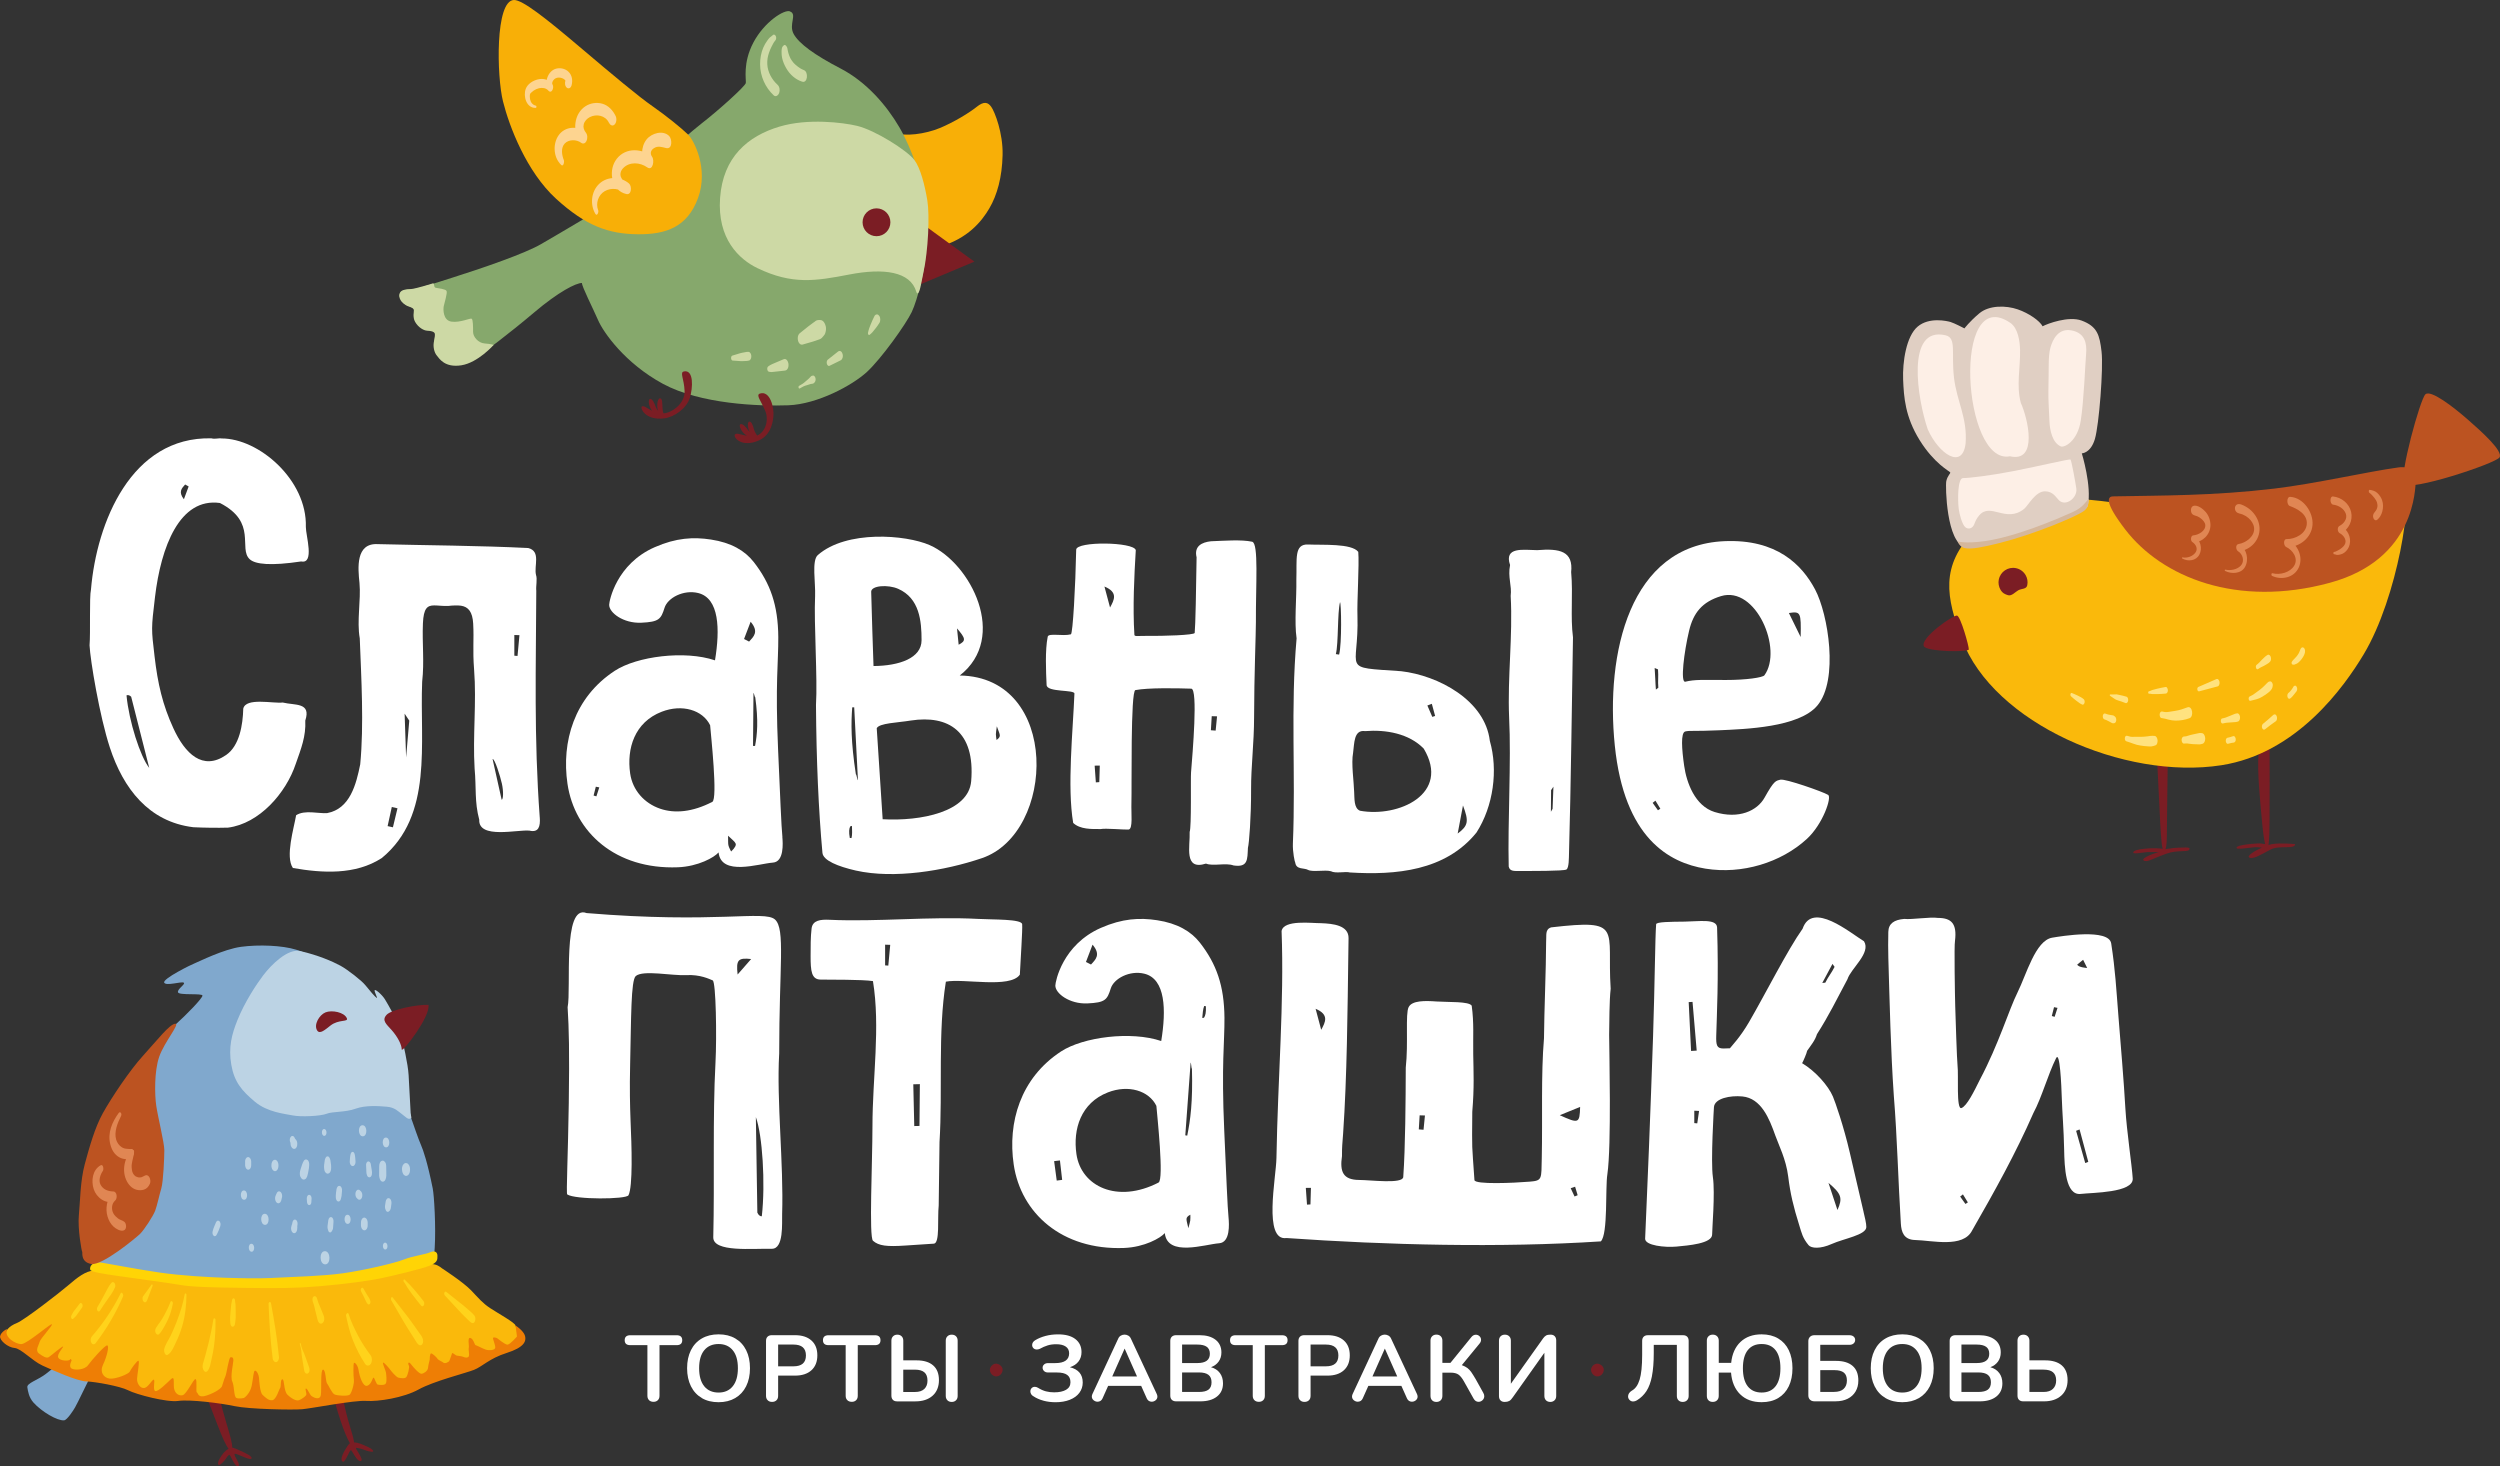
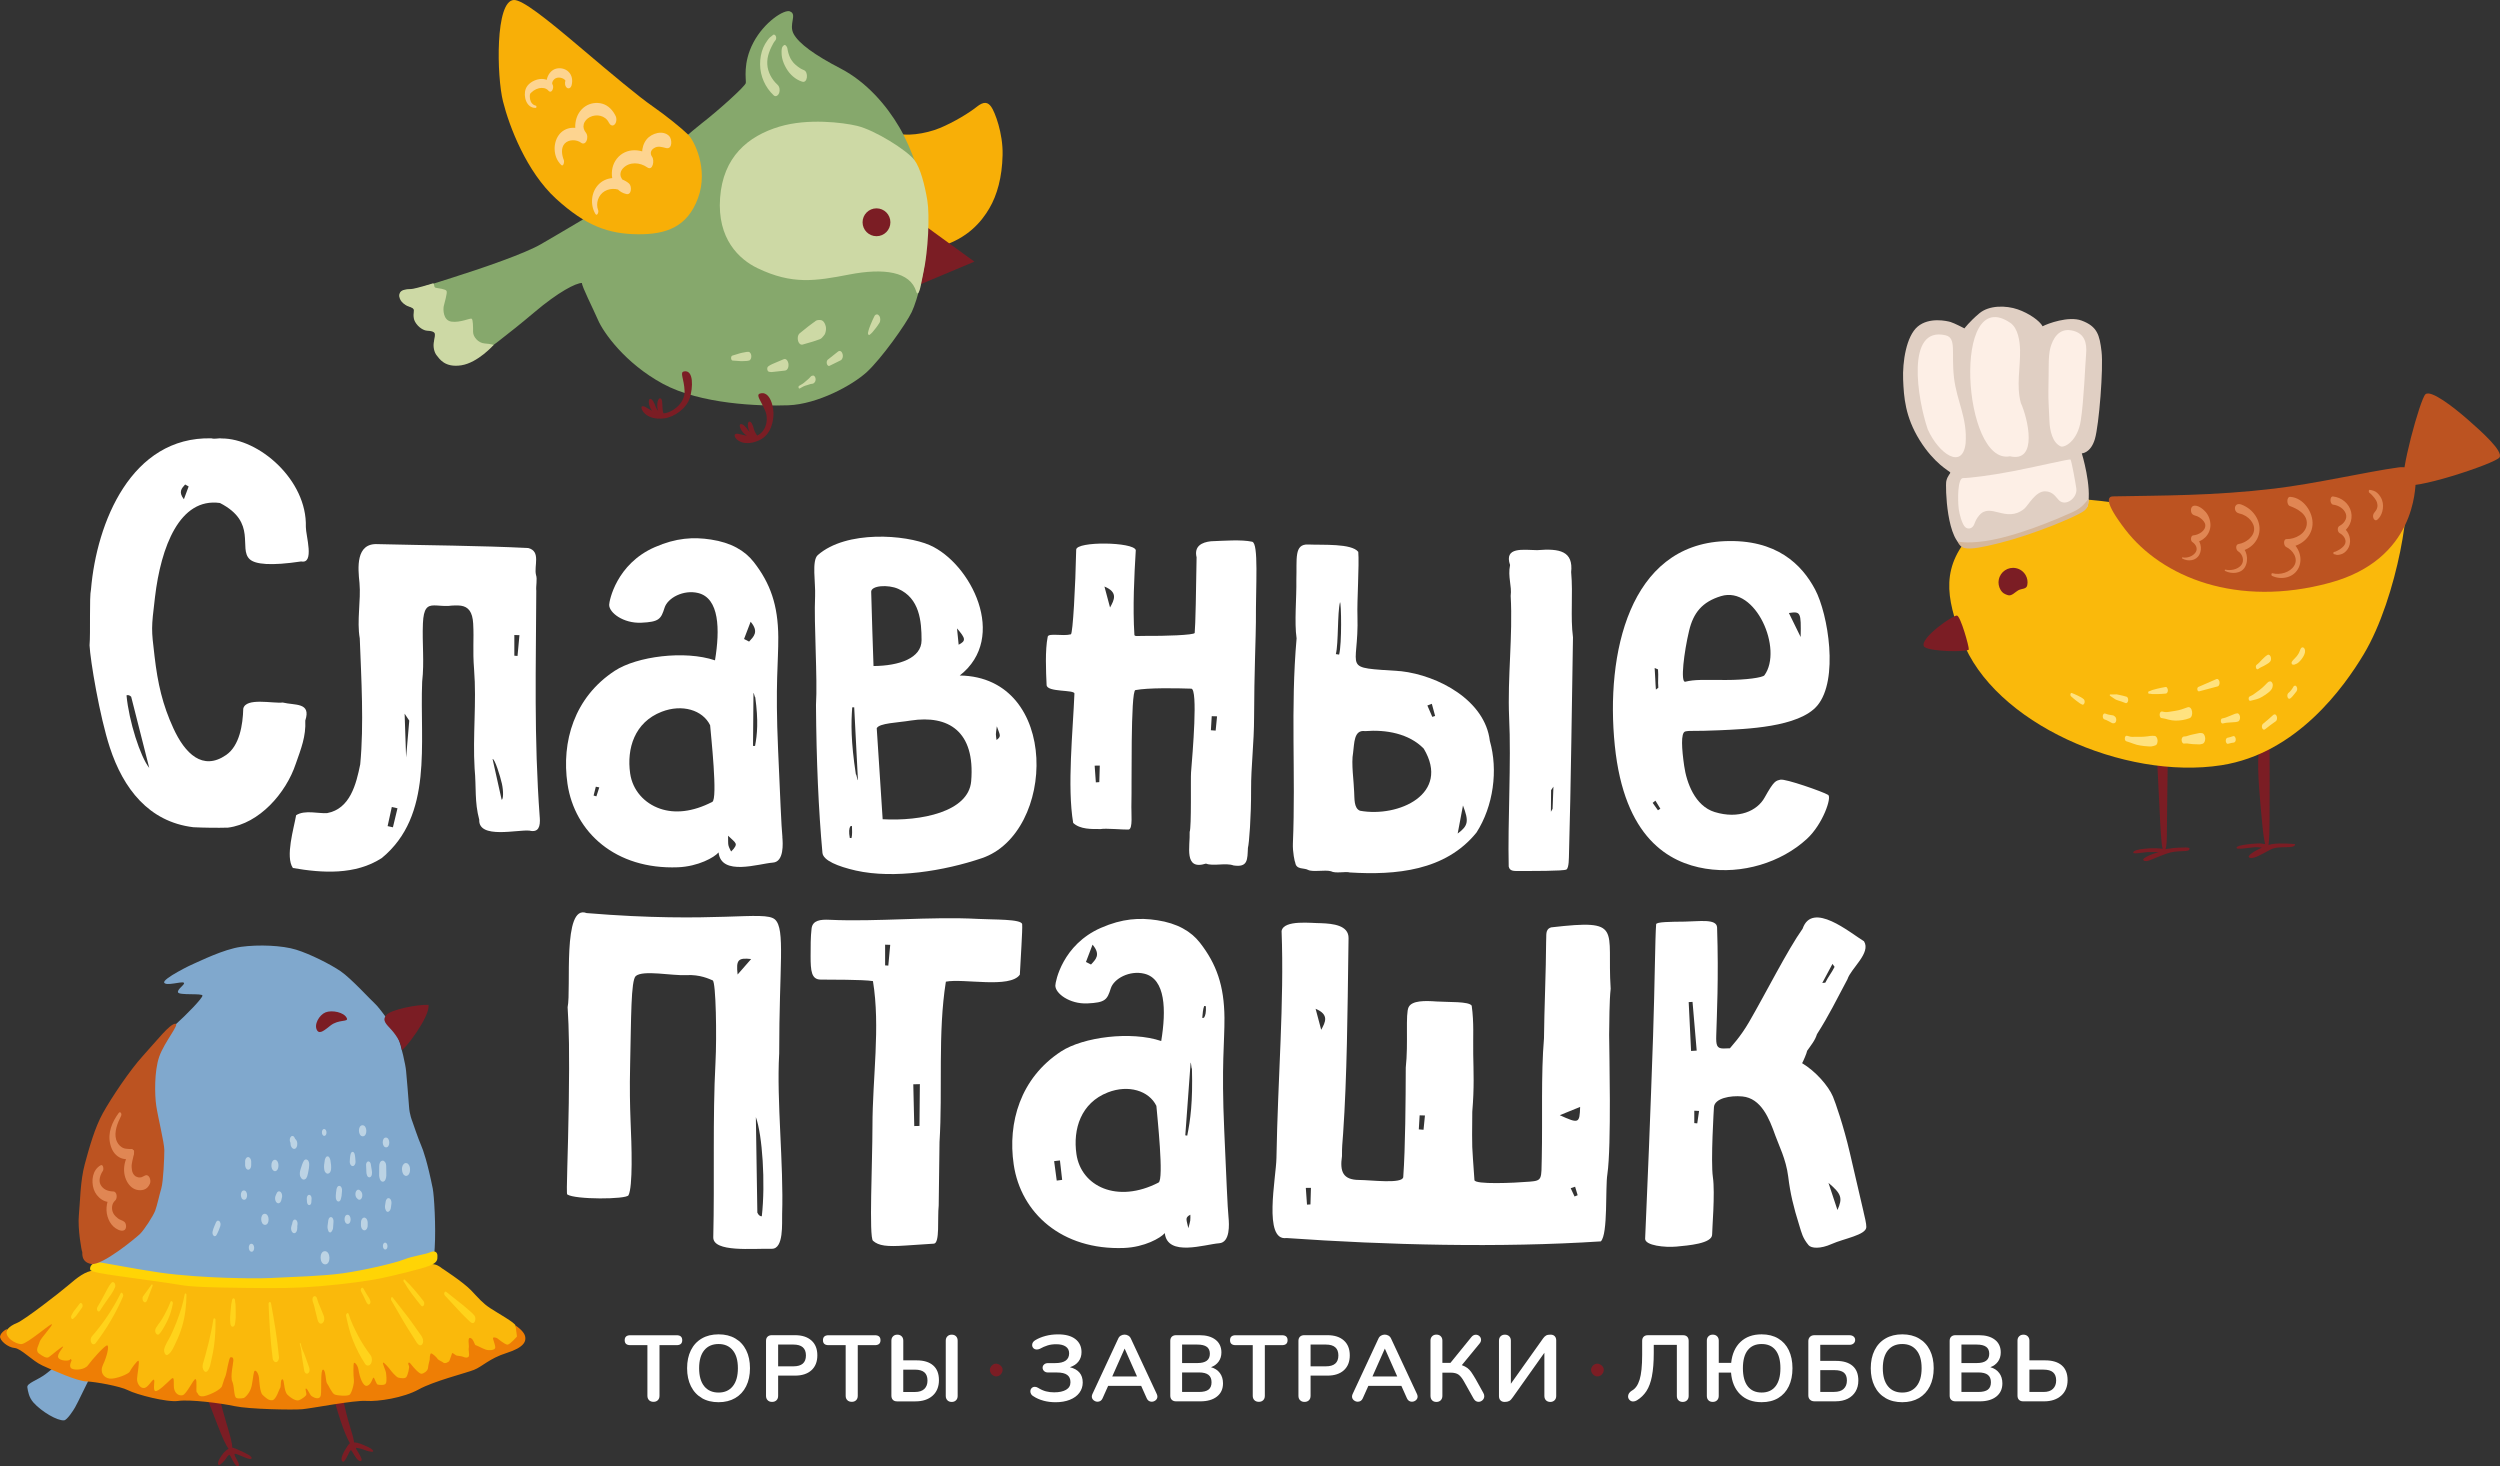
<svg xmlns="http://www.w3.org/2000/svg" id="_Слой_1" data-name="Слой 1" viewBox="0 0 924.65 542.29">
  <rect x="0" y="0" width="924.65" height="542.29" fill="#333333" stroke="none" />
  <defs>
    <style> .cls-1 { fill: #f8af07; } .cls-2 { fill: #fab90b; } .cls-3 { fill: #fff; } .cls-4 { fill: #ffe27f; } .cls-5 { fill: #ffd405; } .cls-6 { fill: #ffd31b; } .cls-7 { fill: #ee7e05; } .cls-8 { fill: #fdd490; } .cls-9 { fill: #fdefe6; } .cls-10 { fill: #80a8cd; } .cls-11 { fill: #bc5321; } .cls-12 { fill: #cdd9a5; } .cls-13 { fill: #bcd3e4; } .cls-14 { fill: #d5b79b; } .cls-15 { fill: #e08653; } .cls-16 { fill: #e0cfc3; } .cls-17 { fill: #86a86c; } .cls-18 { fill: #7b1d24; } </style>
  </defs>
  <path class="cls-3" d="m240.06,517.87c-.4-.4-.61-.94-.61-1.61v-18.74h-6.32c-1.39,0-2.08-.61-2.08-1.83s.69-1.84,2.08-1.84h17.11c1.39,0,2.09.61,2.09,1.84s-.7,1.83-2.09,1.83h-6.32v18.74c0,.67-.2,1.21-.61,1.61-.4.41-.94.61-1.61.61s-1.24-.2-1.65-.61" />
  <path class="cls-3" d="m259.6,517.09c-1.75-1.02-3.1-2.47-4.05-4.37-.94-1.9-1.42-4.12-1.42-6.67s.47-4.76,1.4-6.64c.93-1.88,2.28-3.34,4.04-4.36,1.75-1.02,3.82-1.53,6.21-1.53s4.45.51,6.19,1.53c1.74,1.02,3.09,2.47,4.02,4.36.94,1.88,1.4,4.1,1.4,6.64s-.47,4.77-1.42,6.67c-.94,1.9-2.3,3.35-4.04,4.37-1.75,1.02-3.8,1.53-6.16,1.53s-4.46-.5-6.2-1.53m11.45-4.37c1.26-1.55,1.9-3.77,1.9-6.67s-.63-5.11-1.9-6.64c-1.26-1.54-3.01-2.31-5.25-2.31s-4.04.77-5.3,2.31c-1.26,1.54-1.89,3.75-1.89,6.64s.63,5.11,1.89,6.67c1.26,1.55,3.03,2.33,5.3,2.33s3.99-.78,5.25-2.33" />
  <path class="cls-3" d="m283.93,517.9c-.41-.41-.61-.95-.61-1.65v-20.3c0-.67.18-1.19.57-1.56.38-.37.91-.56,1.58-.56h8.54c2.61,0,4.65.66,6.1,1.96,1.47,1.31,2.19,3.14,2.19,5.5s-.73,4.2-2.19,5.52c-1.45,1.32-3.49,1.98-6.1,1.98h-6.21v7.46c0,.7-.2,1.25-.61,1.65s-.95.61-1.64.61-1.21-.2-1.61-.61m14.14-16.57c0-2.68-1.54-4.03-4.62-4.03h-5.66v8.05h5.66c3.08,0,4.62-1.34,4.62-4.02" />
  <path class="cls-3" d="m313.39,517.87c-.4-.4-.61-.94-.61-1.61v-18.74h-6.32c-1.39,0-2.08-.61-2.08-1.83s.69-1.84,2.08-1.84h17.11c1.39,0,2.09.61,2.09,1.84s-.7,1.83-2.09,1.83h-6.32v18.74c0,.67-.2,1.21-.6,1.61-.41.41-.95.61-1.61.61s-1.25-.2-1.65-.61" />
  <path class="cls-3" d="m330.25,517.75c-.37-.37-.56-.89-.56-1.56v-20.33c0-.67.2-1.21.61-1.61.4-.41.93-.61,1.58-.61s1.21.2,1.61.61c.4.4.6.94.6,1.61v7.28h4.94c2.66,0,4.69.63,6.12,1.88,1.43,1.25,2.13,3.06,2.13,5.45s-.79,4.37-2.36,5.76c-1.57,1.39-3.69,2.08-6.35,2.08h-6.78c-.67,0-1.18-.18-1.55-.56m11.64-4.04c.77-.75,1.16-1.78,1.16-3.07,0-1.39-.38-2.41-1.15-3.07-.77-.66-1.92-.99-3.47-.99h-4.34v8.26h4.34c1.53,0,2.68-.38,3.45-1.13m8.54,4.2c-.4-.41-.61-.94-.61-1.61v-20.44c0-.67.2-1.21.61-1.61.4-.41.94-.61,1.61-.61s1.2.2,1.59.61c.39.4.59.94.59,1.61v20.44c0,.68-.2,1.21-.61,1.61-.4.4-.93.61-1.58.61s-1.21-.2-1.61-.61" />
  <path class="cls-3" d="m385.95,518.06c-1.39-.37-2.63-.91-3.71-1.63-.39-.2-.68-.47-.87-.8-.19-.33-.28-.66-.28-1.01,0-.48.15-.89.47-1.21.31-.32.71-.48,1.2-.48.37,0,.75.12,1.14.35,1,.63,1.97,1.06,2.94,1.32.96.25,1.97.37,3.04.37,1.87,0,3.34-.31,4.43-.95,1.07-.63,1.61-1.56,1.61-2.79s-.4-2.11-1.2-2.7c-.8-.6-2.07-.9-3.8-.9h-3.26c-.63,0-1.12-.17-1.49-.52-.37-.35-.55-.77-.55-1.25s.18-.86.55-1.2c.37-.34.86-.5,1.49-.5h2.64c1.71,0,2.99-.31,3.85-.92.86-.62,1.28-1.51,1.28-2.69,0-1.11-.42-1.95-1.27-2.52-.84-.57-2.01-.85-3.49-.85-1.2,0-2.28.14-3.21.44-.94.29-1.9.71-2.9,1.27-.34.15-.71.24-1.07.24-.53,0-.95-.17-1.27-.49-.31-.32-.47-.72-.47-1.18,0-.35.1-.68.31-1.01.2-.32.51-.58.9-.8,1.02-.62,2.25-1.13,3.7-1.53,1.45-.39,3.01-.59,4.7-.59,2.75,0,4.88.58,6.39,1.75,1.5,1.17,2.26,2.78,2.26,4.81,0,1.34-.37,2.5-1.11,3.47-.74.97-1.81,1.68-3.19,2.12,3.17.79,4.75,2.67,4.75,5.66,0,1.43-.42,2.7-1.25,3.82-.83,1.11-2.02,1.97-3.54,2.57s-3.28.9-5.27.9c-1.58,0-3.06-.19-4.45-.56" />
  <path class="cls-3" d="m428.08,516.53c0,.53-.21.99-.64,1.36-.43.36-.93.55-1.48.55-.37,0-.72-.1-1.04-.29-.33-.2-.58-.51-.77-.93l-2.08-4.65h-12.21l-2.08,4.65c-.19.42-.44.73-.77.93-.33.19-.68.29-1.07.29-.53,0-1.02-.19-1.46-.55-.44-.37-.66-.83-.66-1.36,0-.3.07-.6.21-.9l9.58-20.58c.2-.46.52-.82.95-1.06.43-.24.88-.37,1.37-.37s.94.13,1.37.37c.42.24.74.6.95,1.06l9.61,20.58c.14.3.21.6.21.9m-16.69-7.43h9.16l-4.58-10.31-4.58,10.31Z" />
  <path class="cls-3" d="m451.18,507.82c.77,1.04,1.16,2.31,1.16,3.82,0,2.08-.74,3.71-2.24,4.89-1.49,1.18-3.55,1.77-6.16,1.77h-8.95c-.67,0-1.2-.19-1.58-.56-.38-.37-.57-.89-.57-1.56v-20.23c0-.67.19-1.19.57-1.56.39-.37.91-.56,1.58-.56h8.61c2.55,0,4.53.56,5.98,1.69,1.44,1.12,2.17,2.69,2.17,4.7,0,1.3-.34,2.42-1.02,3.37-.68.95-1.62,1.64-2.83,2.08,1.41.39,2.5,1.11,3.28,2.15m-13.97-3.68h5.65c3.08,0,4.62-1.14,4.62-3.44,0-1.15-.39-2.01-1.15-2.57-.76-.55-1.92-.83-3.47-.83h-5.65v6.84Zm9.78,9.82c.74-.58,1.11-1.48,1.11-2.71s-.37-2.14-1.13-2.74c-.75-.6-1.93-.9-3.52-.9h-6.24v7.22h6.24c1.62,0,2.8-.29,3.54-.87" />
  <path class="cls-3" d="m463.95,517.87c-.4-.4-.61-.94-.61-1.61v-18.74h-6.32c-1.39,0-2.08-.61-2.08-1.83s.69-1.84,2.08-1.84h17.11c1.39,0,2.09.61,2.09,1.84s-.7,1.83-2.09,1.83h-6.32v18.74c0,.67-.2,1.21-.6,1.61-.41.41-.95.61-1.61.61s-1.25-.2-1.65-.61" />
  <path class="cls-3" d="m480.85,517.9c-.41-.41-.61-.95-.61-1.65v-20.3c0-.67.19-1.19.58-1.56.38-.37.91-.56,1.58-.56h8.54c2.61,0,4.65.66,6.1,1.96,1.46,1.31,2.19,3.14,2.19,5.5s-.73,4.2-2.19,5.52c-1.45,1.32-3.49,1.98-6.1,1.98h-6.21v7.46c0,.7-.2,1.25-.61,1.65-.4.4-.95.61-1.64.61s-1.21-.2-1.61-.61m14.14-16.57c0-2.68-1.54-4.03-4.62-4.03h-5.66v8.05h5.66c3.08,0,4.62-1.34,4.62-4.02" />
  <path class="cls-3" d="m524.32,516.53c0,.53-.21.99-.64,1.36-.43.36-.92.55-1.48.55-.37,0-.72-.1-1.04-.29-.33-.2-.58-.51-.77-.93l-2.08-4.65h-12.21l-2.08,4.65c-.19.42-.44.73-.77.93-.32.19-.68.29-1.07.29-.53,0-1.02-.19-1.46-.55-.44-.37-.66-.83-.66-1.36,0-.3.08-.6.21-.9l9.58-20.58c.2-.46.53-.82.95-1.06.43-.24.88-.37,1.37-.37s.94.13,1.37.37c.42.24.74.6.95,1.06l9.61,20.58c.14.3.21.6.21.9m-16.69-7.43h9.16l-4.58-10.31-4.58,10.31Z" />
  <path class="cls-3" d="m529.66,517.9c-.39-.41-.58-.95-.58-1.65v-20.41c0-.67.2-1.21.61-1.61.4-.41.93-.61,1.58-.61s1.21.2,1.61.61c.4.4.6.94.6,1.61v8.22h2.99l7.77-9.57c.46-.56,1.01-.83,1.63-.83.51,0,.96.19,1.34.55.39.37.57.82.57,1.32s-.17.94-.52,1.36l-6.59,8.02c.83.3,1.5.65,2.03,1.04.52.39,1,.89,1.43,1.49.42.6.99,1.5,1.69,2.7l2.8,5.04c.23.39.35.79.35,1.21,0,.58-.21,1.07-.64,1.48-.43.4-.92.61-1.48.61-.77,0-1.38-.4-1.84-1.21l-3.54-6.32c-.67-1.2-1.35-2.05-2.02-2.53-.67-.48-1.64-.73-2.91-.73h-3.06v8.57c0,.67-.2,1.21-.6,1.64-.41.41-.95.62-1.61.62s-1.21-.2-1.6-.61" />
  <path class="cls-3" d="m571.85,493.94c.38-.21.92-.31,1.61-.31s1.19.19,1.56.57c.37.38.56.91.56,1.58v20.52c0,.67-.2,1.21-.61,1.61-.41.4-.94.61-1.58.61s-1.2-.2-1.6-.61c-.39-.41-.59-.94-.59-1.61v-15.97l-11.63,16.41c-.47.72-.94,1.2-1.38,1.43-.44.23-.99.35-1.66.35s-1.19-.19-1.56-.57c-.37-.38-.56-.91-.56-1.58v-20.51c0-.68.2-1.22.6-1.61.41-.41.93-.61,1.58-.61s1.21.2,1.61.61c.41.4.61.94.61,1.61v15.93l11.94-16.8c.34-.48.71-.83,1.09-1.04" />
  <path class="cls-3" d="m610.99,508.99c-.45,2.28-1.13,4.12-2.04,5.52-.91,1.4-2.09,2.54-3.53,3.42-.46.28-.93.42-1.39.42-.53,0-.98-.19-1.33-.56-.36-.36-.54-.8-.54-1.32,0-.39.12-.78.35-1.15.23-.36.58-.69,1.04-.97,1.29-.69,2.26-2.05,2.88-4.08.62-2.03.94-5.07.94-9.14v-5.17c0-.67.18-1.19.55-1.56.37-.37.89-.56,1.56-.56h13.01c.67,0,1.18.19,1.54.56.36.37.54.89.54,1.56v20.34c0,.67-.2,1.21-.61,1.61s-.93.61-1.58.61-1.2-.2-1.59-.61c-.4-.41-.59-.94-.59-1.61v-18.89h-8.54v2.99c0,3.44-.23,6.31-.68,8.59" />
  <path class="cls-3" d="m643.62,515.7c-1.97-1.94-3.11-4.62-3.38-8.02h-4.55v8.61c0,.67-.2,1.21-.61,1.61-.4.41-.94.61-1.61.61s-1.2-.2-1.6-.61c-.39-.4-.58-.94-.58-1.61v-20.44c0-.68.2-1.22.61-1.61.4-.41.93-.61,1.58-.61s1.21.2,1.61.61c.4.4.61.94.61,1.61v8.22h4.59c.34-3.31,1.5-5.9,3.46-7.76,1.97-1.86,4.57-2.79,7.81-2.79,2.36,0,4.4.51,6.12,1.53,1.71,1.02,3.02,2.46,3.92,4.34.9,1.87,1.36,4.09,1.36,6.66s-.45,4.8-1.36,6.68c-.9,1.88-2.21,3.33-3.92,4.36-1.72,1.02-3.75,1.52-6.12,1.52-3.31,0-5.95-.96-7.93-2.91m13.07-2.97c1.2-1.54,1.8-3.76,1.8-6.68s-.59-5.14-1.78-6.66c-1.2-1.53-2.91-2.29-5.16-2.29s-3.95.76-5.15,2.29c-1.2,1.52-1.78,3.75-1.78,6.66s.59,5.15,1.78,6.68c1.2,1.54,2.91,2.31,5.15,2.31s3.93-.77,5.14-2.31" />
  <path class="cls-3" d="m669.44,517.7c-.41-.41-.61-.95-.61-1.61v-20.06c0-.65.2-1.17.61-1.58s.94-.61,1.61-.61h12.95c.65,0,1.17.16,1.56.48.39.33.59.75.59,1.28s-.2.96-.59,1.3c-.39.34-.91.5-1.56.5h-10.76v5.94h5.83c2.66,0,4.7.61,6.13,1.84,1.42,1.22,2.13,3.02,2.13,5.42,0,1.55-.34,2.9-1.02,4.05s-1.66,2.06-2.92,2.69c-1.26.63-2.76.95-4.49.95h-7.85c-.67,0-1.21-.2-1.61-.61m12.44-3.98c.81-.74,1.22-1.78,1.22-3.12s-.38-2.29-1.12-2.9c-.76-.61-1.92-.92-3.49-.92h-5.24v8.05h5.1c1.55,0,2.74-.37,3.54-1.11" />
  <path class="cls-3" d="m697.38,517.09c-1.75-1.02-3.1-2.47-4.04-4.37-.95-1.9-1.42-4.12-1.42-6.67s.47-4.76,1.41-6.64c.93-1.88,2.28-3.34,4.04-4.36,1.75-1.02,3.83-1.53,6.21-1.53s4.45.51,6.19,1.53c1.75,1.02,3.09,2.47,4.03,4.36.94,1.88,1.4,4.1,1.4,6.64s-.47,4.77-1.42,6.67c-.95,1.9-2.3,3.35-4.04,4.37-1.75,1.02-3.8,1.53-6.16,1.53s-4.45-.5-6.2-1.53m11.45-4.37c1.26-1.55,1.9-3.77,1.9-6.67s-.63-5.11-1.9-6.64c-1.26-1.54-3.01-2.31-5.26-2.31s-4.04.77-5.29,2.31c-1.26,1.54-1.9,3.75-1.9,6.64s.63,5.11,1.9,6.67c1.26,1.55,3.02,2.33,5.29,2.33s3.99-.78,5.26-2.33" />
  <path class="cls-3" d="m739.44,507.82c.77,1.04,1.16,2.31,1.16,3.82,0,2.08-.75,3.71-2.24,4.89-1.49,1.18-3.54,1.77-6.16,1.77h-8.95c-.67,0-1.2-.19-1.58-.56-.38-.37-.57-.89-.57-1.56v-20.23c0-.67.19-1.19.57-1.56.39-.37.91-.56,1.58-.56h8.61c2.54,0,4.53.56,5.98,1.69,1.44,1.12,2.16,2.69,2.16,4.7,0,1.3-.34,2.42-1.02,3.37-.68.95-1.62,1.64-2.83,2.08,1.42.39,2.51,1.11,3.28,2.15m-13.97-3.68h5.66c3.08,0,4.62-1.14,4.62-3.44,0-1.15-.38-2.01-1.15-2.57-.77-.55-1.92-.83-3.47-.83h-5.66v6.84Zm9.79,9.82c.74-.58,1.11-1.48,1.11-2.71s-.37-2.14-1.13-2.74c-.75-.6-1.93-.9-3.52-.9h-6.25v7.22h6.25c1.62,0,2.8-.29,3.54-.87" />
  <path class="cls-3" d="m746.75,517.75c-.37-.37-.56-.89-.56-1.56v-20.33c0-.68.2-1.22.61-1.61.41-.41.93-.61,1.58-.61s1.21.2,1.61.61c.4.4.61.94.61,1.61v7.28h5.83c2.68,0,4.73.63,6.16,1.87,1.42,1.25,2.13,3.07,2.13,5.45s-.79,4.34-2.37,5.74c-1.58,1.4-3.7,2.1-6.33,2.1h-7.71c-.67,0-1.19-.18-1.56-.56m12.56-4.06c.79-.76,1.18-1.8,1.18-3.12s-.38-2.34-1.15-3c-.76-.66-1.93-.99-3.5-.99h-5.24v8.26h5.24c1.53,0,2.68-.38,3.47-1.15" />
  <path class="cls-3" d="m689.25,448.18c-1.61-6.85-3.09-13.24-5.06-21.77-2.31-9.99-5.44-18.89-6.26-20.82-1.7-4-6.41-9.37-11.4-12.36.32-.48,1.8-3.89,1.85-4.57,1.39-2,2.98-3.89,3.63-6.13,4.53-7.11,7.11-12.53,11.29-20.35,1.3-4.05,8.81-9.71,6.12-14.04-5.26-3.22-19.14-14.96-22.7-4.66-5.62,7.92-13.77,24.14-19.82,34.54-3.27,5.63-6.48,8.9-7.08,9.7-.64-.04-1.76.12-2.45.08-2.41-.03-2.7-1.21-2.6-4.78.2-7.3.94-21.22.31-39.99-.12-3.35-6.7-2.22-12.02-2.16-5.24.06-10.44.08-10.52.97-.39,4.94-.49,22.12-1.14,41.53-.47,13.83-1.01,28.29-1.53,41.51-.72,18.62-1.36,31.15-1.4,33.26-.06,2.56,7.4,3.32,11.61,2.92,4.22-.41,13.24-1.08,13.17-4.5-.04-1.61,1.14-15.28.28-21.17-.86-5.89.39-25.91.39-25.91.25-3.26,6.03-4.37,10.49-3.95,6.99.66,9.99,8.19,12.21,14.46,1.18,3.36,3.97,8.75,4.76,15.15.79,6.4,1.92,11.14,4.15,18.24.8,2.56,1.16,4.48,3.38,7.15,1.01,1.22,4.36,1.45,8.54-.42,4.54-2.03,12.73-3.31,12.83-6.24.05-1.21-.63-3.98-1.04-5.69m-11.49-91.68c.1.07.69,1.04.79,1.1-1.19,2.38-2.25,3.47-3.43,5.85-.11-.06-1.02.18-1.13.12,1.2-2.39,2.58-4.68,3.78-7.07m-53.18,14.14c.47-.03.94-.05,1.42-.08.51,6.01,1.02,12.01,1.54,18.02-.69.04-1.38.09-2.08.13-.29-6.03-.59-12.05-.88-18.07m3.17,44.85c-.37-.03-.73-.07-1.1-.1v-4.58c.59.03,1.18.05,1.77.08-.22,1.53-.44,3.07-.67,4.61m51.85,32.04c-1.18-3.56-2.19-6.61-3.32-10.04,4.79,4.04,5.33,5.59,3.32,10.04" />
  <path class="cls-3" d="m595.72,365.65c-1.45-22.37,4.85-25.73-21.97-22.66-2.4.72-1.69,2.93-1.9,5.39-.03,10.31-.71,25.41-.79,35.65-1.14,13.43-.5,29.77-.82,44.29-.17,7.76.24,8.34-4.36,8.72-6.04.5-20.43,1.13-20.54-.58-.97-14.29-.92-9.97-.8-25.27.76-8.98.46-14.76.35-21.29-.1-6.53.32-11.46-.56-17.93-.98-1.67-8.71-1.26-12.99-1.56-4.29-.31-9.06-.4-10.33,2.07-1.28,2.46-.07,13.37-1.07,22.38-.04,12.05-.15,29.63-.93,40.47-.19,2.66-11.98,1.11-16.3,1.09-6-.03-7.21-3.07-6.36-8.82,0-3.97.11-3.89.42-8.38,1.44-20.7,1.65-46.11,1.93-66.68.03-1.85.05-3.69.08-5.53.07-4.8-5.77-5.39-10.18-5.56-3.39.04-13.78-1.39-14.59,2.89,1.01,26.57-1.39,54.2-1.9,83.99-.13,7.27-4.96,30.82,3.71,29.57,37.21,2.6,78.95,3.66,116.26,1.24,2.71-2.62,1.63-20.1,2.42-24.79,1.56-10.67.68-45.73.66-51.58.09-4.74.04-12.37.57-17.11m-111.04,79.81c-.42.03-.85.06-1.28.08-.14-2.06-.29-4.12-.44-6.19.63,0,1.27-.02,1.9-.02l-.18,6.13Zm3.97-64.59c-.61-2.28-1.21-4.56-2.07-7.77,5.13,2.15,3.62,4.95,2.07,7.77m37.86,36.97c-.58-.04-1.17-.09-1.76-.13.1-1.74.21-3.47.31-5.2.66.02,1.31.03,1.96.05-.17,1.76-.34,3.51-.52,5.28m55.85,24.68c-.47-1.02-.95-2.04-1.42-3.05l1.63-.56c.31,1.05.63,2.1.94,3.15-.39.15-.77.31-1.16.47m-5.45-30.07c2.61-1.06,4.75-1.94,7.53-3.07-.19,6.15-.5,6.26-7.53,3.07" />
  <path class="cls-3" d="m454.39,450.36c-.39-3.81-.82-14.99-1.59-32.17-1.1-24.77.15-32.64.08-41.75-.1-11.87-2.95-19.9-9.05-27.74-3.29-4.23-8.36-7.21-15.88-8.35-6.41-.98-12.83-.66-20.77,2.83-14.23,6.24-16.83,19.87-16.85,21.32-.04,2.9,5.23,6.91,11.85,6.62,6.61-.29,7.33-1.34,8.64-5.52,1.16-3.7,7.02-6.79,12.42-5.47,7.87,1.92,8.14,13.43,6.25,24.9-11.18-3.77-28.88-1.49-37.06,3.86-15.07,9.86-19.78,26.34-17.5,41.81,2.63,17.93,17.77,31.75,40.83,30.87,7.53-.29,13.53-3.69,15.05-5.5.96,8.9,14.84,4.15,20.11,3.76,4.14-.31,3.69-7.11,3.47-9.49m-50.87-93.6c-.62-.32-1.25-.63-1.87-.95.74-1.93,1.48-3.87,2.44-6.4,3.17,3.74,1.12,5.5-.57,7.35m-12.68,79.9c-.32-2.4-.64-4.79-.96-7.18.72-.09,1.43-.18,2.15-.26.27,2.4.55,4.79.82,7.19-.67.08-1.34.17-2,.26m37.65.73c-15.25,7.88-28.66,1.43-30.37-10.52-1.33-9.22,1.61-18.93,11.64-22.83,7.56-2.94,15.17-.66,17.93,4.99.29,3.7,2.87,27.28.8,28.36m11.73,14.01c-.07.64-.3,1.26-.71,2.88-.37-1.75-.68-2.54-.68-3.36,0-.57.39-1.13,1.42-1.64,0,.71.06,1.42-.03,2.12m-1.12-31.37c-.24-.03-.48-.07-.72-.1.58-8.25,1.39-18.65,1.97-26.9.24.04.25,2.23.49,2.26.34,12.27-.58,19.05-1.74,24.74m6.19-43.59c-.22.03-.42.06-.64.08.15-1.6.25-3.28.72-4.44.21.03.41.07.62.1.13,2.3-.18,3.53-.7,4.26" />
  <path class="cls-3" d="m378.06,341.84c-.19-1.98-10.58-1.66-16.25-1.97-17.92-.97-37.2,1.15-55.09.32-3.12-.15-6.19.13-6.55,3.24-.37,3.11-.36,6.62-.36,10.22,0,5.43.29,8.6,3.66,8.66,3.37.06,15.56-.06,19.4.56,2.79,17.07-.17,35.63-.18,53.61-.01,13.7-1.33,41.09.2,42.44,2.13,1.87,5.12,2.23,12.06,1.75,2.8-.19,7.51-.46,10.46-.69,2.27-.18,1.27-9.3,1.78-14.09l.3-23.47c1.2-19.27-.68-40.37,2.35-59.34,6.55-1.28,23.71,2.61,27.36-2.59.26-5.49,1.04-16.67.86-18.64m-49.51,15.29c-.39-.03-.78-.06-1.18-.08v-7.66l1.89.06c-.24,2.56-.47,5.12-.71,7.69m11.53,59.29c-.64.02-1.28.03-1.93.04-.12-5.15-.24-10.29-.36-15.44.81-.02,1.62-.04,2.43-.06l-.14,15.45Z" />
-   <path class="cls-3" d="m786.11,410.26c-.59-10.48-1.77-24.19-2.57-34.16-.84-10.57-1.16-17.21-2.69-27.16-.86-5.62-18.52-2.69-21.83-2.13-6.2,1.05-9.53,13.65-12.81,20.24-3.28,6.59-6.9,19-13.93,32.27-2.16,4.37-4.82,9.77-6.82,10.5-1.99.72-1.01-12.16-1.44-15.64-.21-1.66-.77-18.35-.86-21.96-.1-3.61-.45-22.58-.08-24.3.76-6.28-1.29-8.41-6.31-8.42-2.98-.44-9.66.68-12.48.37-3.72.32-5.81,1.69-5.88,4.81-.07,3.12-.08,6.61.01,9.68.48,16.2.88,34.42,2.02,50.8,1.27,15.66,1.62,31.7,2.61,47.45.18,3.01,1.06,5.92,5.27,6.02,6.24.14,17.8,3.09,21.11-3.57,8.39-14.6,16.09-28.48,22.62-43.35,3.2-5.99,5.32-14.11,8.42-20.36,1.4-2.83,1.96,10.02,2.11,14.94.15,4.92.73,11.72.86,18.81.13,6.62.49,17.17,6.18,16.48,4.21-.5,19.52-.39,19.19-5.7-.27-4.59-2.26-17.88-2.7-25.63m-59.17,35.05c-.65-.91-1.3-1.83-1.96-2.75.34-.27.69-.54,1.03-.8l1.82,2.97c-.3.19-.6.39-.9.58m32.98-69.22l-1.03-.3c.28-1.09.54-2.18.82-3.27.42.08.86.17,1.29.26-.36,1.1-.72,2.21-1.07,3.32m10.54-21.11l1.5,3.03s-3.27-.17-3.67-1.26l2.17-1.77Zm.78,75.18c-1.12-3.97-2.24-7.94-3.37-11.92.42-.17.85-.34,1.28-.51,1.07,4,2.15,7.99,3.22,11.99-.38.15-.76.3-1.13.44" />
  <path class="cls-3" d="m288.19,389.87c-.01-32.5,2.33-46.29-1.56-49.79-3.9-3.5-21.92,1.6-69.67-2.37-9.05-3.54-5.61,28.11-7.02,34.82.5,8.13.7,16.06.43,35.37-.27,18.96-1,33.58-.58,33.87,2.86,1.96,21.84,1.86,22.66.31.82-1.54,1.12-6.28,1.16-11.28.09-12.56-.97-18.93-.55-36.99.4-17.03.26-31.26,2.09-32.82,2.74-2.31,13.47-.05,18.64-.33,5.17-.29,8.58,1.45,9.8,1.94,1.22.48,1.54,20.91,1.04,30.36-1.09,20.43-.31,43.52-.82,64.64-.13,5.65,14.6,4.12,21.63,4.27,4.5.09,3.74-9.5,3.84-12.8.6-18.53-2.08-42.02-1.1-59.21m-15.37-29.43c-.61-5.42.16-6.26,5.01-5.73-1.61,1.84-3.19,3.65-5.01,5.73m8.95,89.42c-.5.1-1.27-.41-1.65-1.36-.21-12.25-.35-23.07-.55-35.31,2.4,6.5,3.59,24.4,2.2,36.67" />
  <path class="cls-3" d="m463.16,200.37c-4.07-.89-10.61-.34-15.26-.18-3.42.37-6.32,1.82-5.33,5.94-.15,11.15-.42,25.47-.7,27.96-.09.82-11.62,1.18-17.9,1.1-3.06-.03-4.36.31-4.4-.39-.65-10.15-.06-21.94.51-31.33-.76-3.07-21.98-3.34-22.04-.16-.26,13.5-1.25,31.11-1.96,31.3-2.98.8-8.27-.58-8.57.88-1.01,4.96-.64,12.89-.41,17.88.13,2.75,10.35,1.64,10.29,3.16-.54,13.65-2.74,34.42-.46,47.84,2.57,2.42,6.81,2.28,10.26,2.26,1.5-.36,9.02.31,10.26.19,1.63-.32.89-5.8,1.02-9.89.18-5.6-.36-41.34,1.47-41.69,4.68-.9,15.13-.72,20.67-.53,2.53.08.49,23.76-.09,31.01-.18,2.18.21,20.06-.51,21.98.23,5.26-2.32,14.37,6.04,11.71,2.62,1.07,7.3-.39,10.17.68,5.43.83,5.12-2.23,5.34-6.5.44-1.53,1.22-11.61,1.17-21.77-.04-8.29,1.1-16.78,1.11-26.62.02-15.33.69-31.33.67-35.04-.08-13.82,1.07-29.19-1.37-29.79m-56.55,88.91c-.43.03-.85.06-1.28.09-.15-2.06-.3-4.13-.44-6.19.63,0,1.26-.02,1.9-.02l-.18,6.12Zm3.97-64.59c-.6-2.28-1.21-4.56-2.07-7.76,5.14,2.14,3.62,4.95,2.07,7.76m39.06,45.53c-.58-.04-1.17-.08-1.76-.13.1-1.73.21-3.47.31-5.2.66.02,1.32.04,1.97.05-.18,1.76-.35,3.52-.52,5.28" />
  <path class="cls-3" d="m658.53,288.37c-1.74.44-2.32.23-5.88,6.63-2.7,4.88-9.54,8.07-18.46,5.34-7.33-2.25-10.42-10.97-11.28-17.07-.88-6.1-1.35-12.29.4-12.73,1.74-.43,2.98,0,12.56-.44,9.59-.44,29.47-1.03,36.29-9.14,7.97-9.48,4.03-33.79-.83-42.94-4.86-9.15-14.19-18.7-33.56-17.86-35.07,1.53-44,41.38-40.52,75.59,3.49,34.2,20.04,43.35,33.55,45.53,13.51,2.18,27.92-2.22,37.48-10.99,5.93-5.45,9.3-15.42,7.88-16.29-2.01-1.22-15.88-6.05-17.62-5.62m7.45-52.77c-1.5-3.08-2.74-5.61-4.35-8.88,4.37-.67,4.54-.3,4.35,8.88m-41.27-2.29c1.56-6.61,4.81-10.71,11.81-12.84,12.91-3.92,23,19.73,16.06,29.28-.62.85-6.81,1.75-14.26,1.74-8.6-.01-11.4-.23-15,.64-1.91.46-.46-11.05,1.39-18.82m-11.49,14.27c.23,2.66-.11,4.13.12,6.78-.12,0-.78.68-.9.69-.23-2.66-.24-5.33-.46-8,.12,0,1.12.53,1.25.53m-.03,52.1c-.65-.91-1.31-1.83-1.96-2.75.34-.27.69-.54,1.03-.81l1.82,2.98c-.3.19-.6.39-.9.58" />
  <path class="cls-3" d="m199.63,302.36c-2.19-29.93-1.38-55.65-1.28-83.85-.2-1.61.45-4.32-.1-5.86-.83-3.32,1.92-8.76-2.89-9.96-17.86-.9-37.86-.98-55.65-1.44-8.25-.45-7.32,8.89-6.75,14.37.58,6.39-1.05,14.09.1,20.46.57,14.86,1.57,31.99.17,46.61-1.47,7.28-3.72,16.46-12.24,18.05-3,.26-8.31-1.3-11.47.79-.82,4.79-4.07,15.38-1.19,19.51,10.7,1.87,23.11,2.7,32.91-3.71,19.07-15.75,13.97-42.35,14.9-65.19.84-7.39-.03-14.08.28-21.58.24-5.67,1.66-6.63,4.17-6.64,1.43-.01,3.2.29,5.3.19,1.39-.2,3.59-.24,4.63-.08,2.72.42,4.25,2.29,4.49,6.64.34,6.08-.25,9.44.34,17.02.95,12.1-.55,24.52.19,36.64.66,6.94-.08,12.15,1.71,18.86-.34,7.28,14.35,3.55,18.59,4.03,3.38.8,4.05-1.53,3.8-4.88m-54.31,3.65c-.66-.15-1.32-.29-1.97-.44l1.55-7.07c.7.16,1.4.32,2.1.48-.56,2.35-1.13,4.69-1.69,7.04m4.88-25.84l-.55-16.2,1.72,2.58-1.17,13.61Zm35.34,15.65c-1.12-5.02-2.24-10.05-3.36-15.08.79-.18,2.81,6.25,3.45,9.13.63,2.88.53,5.81-.09,5.95m5.87-53.2c-.39-.03-.79-.05-1.18-.08v-7.66l1.89.06c-.24,2.56-.47,5.12-.71,7.68" />
  <path class="cls-3" d="m81.35,186.04c13.95,7.15,6.72,16.82,11,20.79,2.07,1.92,7.83,2.51,19.03.83,5.07,1.04,1.72-9.61,1.74-12.74.52-17.39-17.38-32.81-31.18-32.75-1.13-.2-2.43.34-3.76-.05-29.66-.69-42.45,31.16-44.53,55.9-.65,2.77-.14,16.05-.53,20.67.25,5.42,3.72,26.27,7.51,37.8,4.94,15.08,14.34,27.48,30.88,29.47,3.84.19,8.99.27,12.82.15,11.56-1.47,21.46-12.77,25.06-23.6,1.97-5.6,3.81-10.18,3.52-15.99,2.25-6.86-3.8-5.55-8.34-6.68-3.61.43-13.65-1.96-14.6,2.27-.15,5.96-1.37,13.71-6.33,17.13-8.67,5.99-15.22-.5-19.52-9.89-4-8.73-5.77-16.44-6.96-26.63-1.2-10.2-1.25-10.03.17-21.92,2.2-18.52,9.09-36.83,24.02-34.76m-12.87-6.84l1.29.72c-.53,1.43-1.06,2.86-1.76,4.74-2.18-2.8-.73-4.1.47-5.47m-21.69,78c.43-.23,1.22-.07,1.73.52,2.33,9.12,4.35,17.19,6.68,26.32-3.31-4.15-7.51-17.23-8.41-26.84" />
  <path class="cls-3" d="m354.96,249.85c18.1-14.1,4.07-41.57-11.1-48.23-8.86-3.89-30.8-5.61-41.39,3.68-2.32,2.04-.78,10.22-1,15.17-.47,10.34.95,30.4.33,40.29.14,20.56.94,38.78,2.39,54.69.29,2.83,5.72,5.01,12.33,6.53,14.13,3.18,32.79.12,46.61-4.57,27.42-9.29,29.12-67.03-8.17-67.57m-.39-11.38c-.21-2.13-.43-4.26-.61-6.04,3.26,3.78,3.37,4.59.61,6.04m-39.63,71.5c-.21-.01-.42-.02-.63-.02-.42-2.26-.26-3.52.17-4.31l.63-.16c.04,1.6.15,3.28-.17,4.49m1.61-23.58c-1.86-12.13-1.79-18.98-1.34-24.76.24,0,.48,0,.73,0,.45,8.26.93,18.68,1.38,26.94-.24,0-.52-2.18-.76-2.18m5.65-67.49c0-2.36,6.25-2.75,9.97-1.12,7.94,3.48,8.67,11.95,8.67,19.02,0,6.61-8.18,9.47-17.77,9.55,0,0-.86-25.09-.86-27.45m36.98,70.05c-.96,11.37-18.63,14.86-32.74,14.06l-2.19-33.66c.95-1.92,7.82-2.04,12.63-2.85,13.78-2.1,23.86,3.88,22.3,22.45m9.38-15.26c-.09-.7-.24-1.4-.24-2.11,0-.64.14-1.28.35-2.94.59,1.69.99,2.45,1.1,3.25.07.56-.25,1.17-1.21,1.81" />
  <path class="cls-3" d="m289.38,309.56c-.39-3.81-.83-14.99-1.59-32.17-1.1-24.78.14-32.64.07-41.76-.09-11.86-2.95-19.89-9.05-27.73-3.29-4.23-8.36-7.21-15.88-8.35-6.41-.98-12.83-.66-20.77,2.83-14.22,6.24-16.83,19.87-16.85,21.31-.04,2.91,5.23,6.91,11.84,6.63,6.62-.29,7.33-1.34,8.64-5.52,1.16-3.69,7.02-6.78,12.42-5.47,7.86,1.92,8.13,13.43,6.24,24.9-11.18-3.78-28.88-1.49-37.06,3.86-15.07,9.86-19.77,26.33-17.5,41.81,2.64,17.92,17.77,31.75,40.83,30.87,7.53-.29,13.54-3.69,15.05-5.5.97,8.9,14.85,4.16,20.11,3.77,4.14-.31,3.69-7.11,3.48-9.48m-68.78-15.02c-.34-.09-.68-.2-1.03-.3.27-1.09.55-2.18.82-3.27.43.08.86.17,1.28.25-.36,1.11-.71,2.21-1.07,3.32m42.87,2.04c-7.31,3.78-13.9,4.37-19.28,2.53-5.84-1.99-10.21-6.82-11.1-13.04-1.32-9.22,1.61-18.93,11.65-22.82,7.56-2.94,15.17-.67,17.93,4.99.29,3.7,2.88,27.28.8,28.35m6.96,18.35c-.34-.73-.78-1.43-.98-2.23-.18-.73-.09-1.57-.15-3.62,1.49,1.47,2.39,2.03,2.78,2.86.28.58-.12,1.53-1.64,2.98m4.77-78.58c.74-1.93,1.47-3.86,2.44-6.4,3.16,3.74,1.12,5.5-.57,7.35-.63-.32-1.25-.63-1.87-.95m4.07,39.55c-.25,0-.5,0-.75,0,.03-6,.14-13.59.17-19.59.24,0,.41,1.58.66,1.58,1.2,8.8.73,13.78-.08,18.01" />
  <path class="cls-3" d="m581.1,211.69c.86-7.83-4.14-8.91-12.56-8.21-5.21-.09-12.33-1.34-10.03,5.5-.89,4.44.71,7.59.23,11.45.82,14.94-1.21,30.06-.58,44.88.82,16.3-.55,39.01-.15,55.19.37,1.83,2.17,1.64,3.71,1.64,4.25,0,16.69.07,17.65-.55.95-.62.89-4.23.95-6.41.71-24.9,1.04-55.51,1.46-79.45-1-7.72.07-15.79-.67-24.05m-6.87,87.46c-.21.36-.42.73-.63,1.1.03-2.66.05-5.32.07-7.98.29-.44.58-.87.87-1.31-.11,2.73-.21,5.45-.31,8.18" />
  <path class="cls-3" d="m518.15,248.25c-22.75-1.58-15.46.17-16.08-20.48-.21-5.11.71-19.04.3-23.66-2.48-3.2-13.19-2.47-18.51-2.72-5.32-.25-4.13,5.33-4.39,13.14.12,6.49-.79,15.64.09,21.59-2.29,25.97-.29,50.03-1.37,75.85-.13,3.1.69,6.93.88,7.12.37,2.63,3.28,1.85,4.66,2.62,1.7.95,6.39-.1,8.54.53,1.71.93,5.45-.02,6.99.45,16.95,1.04,35.33-.55,46.83-14.76,6.28-9.78,8.04-23.1,4.94-33.92-1.76-14.93-18.94-24.18-32.9-25.77m-22.84-6.13c-.4-.06-.8-.12-1.21-.18,1.01-4,.53-15.2,1.54-19.2.46.06.73,15.38-.33,19.38m7.72,57.75c-2.35-.95-1.99-4.66-2.16-6.97-.09-3.75-1.14-10.58-.39-14.46.48-3.5.23-8.62,4.43-8.02,7.68-.62,16.25.87,21.69,6.47,10.06,16.79-9.34,25.57-23.57,22.98m26.74-34.72c-.61-1.4-1.22-2.8-1.82-4.2.55-.21,1.1-.42,1.65-.63.41,1.5.82,2.99,1.22,4.49l-1.05.35Zm9.39,43.16c.7-3.69,1.29-6.84,1.96-10.39,2.23,5.86,1.96,7.48-1.96,10.39" />
  <path class="cls-18" d="m135.86,535.07c-1.47-.66-3.16-1.51-4.89-1.58-.2-1.5-.87-3.78-1.46-5.65-2.13-6.69-4.04-17.43-4.8-19.79-.77-2.36-3.11,1.23-3.11,1.23,0,0,1.82,8.56,4.29,15.96,1.26,3.76,2.52,6.9,3.53,8.56-.55.42-1.14,1.31-2.05,2.91-.96,1.68-1.52,3.57-.54,3.92.99.36,2.54-4.88,3.1-4.21.63.77,2.29,4.4,3.56,3.94,1.28-.46-2.39-4.85-1.8-4.86.6-.01,2.34.44,2.93.71.6.27,2.9,1.01,3.37.63.26-.22-.34-.98-2.12-1.78" />
  <path class="cls-18" d="m88.98,536.61c-1.48-.7-2.41-1.08-3.09-1.18.08-1.44-.8-4.62-2.2-9.22-1.82-5.97-3.54-13.67-3.54-13.67l-5.54-1.42c.98,3.64,3.59,10.05,5.8,15.8,1.75,4.54,3.11,7.71,4.14,8.88-1.53.92-2.35,2.1-3.25,3.6-1,1.68-.64,2.43-.3,2.46.6.04,2.27-1.86,2.6-2.41.33-.56.66-1.02,1.15-1.35.49-.34,1.97,4.53,3.27,4.18,1.31-.35-1.38-3.44-1.29-4.44.08-.86,5.64,2.51,6.25,1.65.61-.85-2.25-2.04-3.99-2.88" />
  <path class="cls-10" d="m23.75,525.31c1.08-.12,3.4-3.68,4.01-4.77,1.43-2.58,3.49-7.13,4.17-8.35,1.48-2.64,5.55-13.41,5.55-13.41l-5.8-3.16s-11.27,9.94-14.78,12.58c-3.06,2.3-7.02,3.38-6.79,4.9.24,1.6.6,3.77,2.26,5.64,2.96,3.34,8.89,6.86,11.38,6.58" />
  <path class="cls-10" d="m60.72,363.43c.66,1.37,6.24-.48,7.2,0,.96.48-2.5,2.4-2.08,3.6.4,1.2,9.04.24,9.04,1.2s-5.52,6.72-10.32,11.04c-4.8,4.32-14.4,23.76-16.08,26.63-1.67,2.88-2.4,4.32-2.4,4.32l-3.3,7.92-2.7,6.96-1.68,9.47-1.68,5.88-1.2,8.16v18.96s-.24,10.08,22.32,13.44c22.55,3.36,74.86,4.08,88.54-2.88,13.67-6.96,13.91-8.64,14.4-16.56.48-7.92-.21-19.41-.73-22.01-1.9-9.44-3.49-14.18-4.37-16.14-.89-1.96-3.18-8.68-3.18-8.68,0,0-1.06-2.47-1.23-5.66-.18-3.18-.89-10.62-1.07-12.91-.17-2.3-1.76-9.2-3-12.55-1.24-3.37-7.08-11.15-8.5-12.38-1.42-1.24-8.84-9.38-12.73-12.03-3.89-2.65-11.32-6.37-16.45-7.96-5.13-1.59-13.79-1.94-20.34-1.06-6.54.89-15.56,5.47-16.98,6.01-1.42.53-12.15,5.83-11.47,7.25" />
-   <path class="cls-13" d="m111.1,351.78c6.53,1.47,12.08,3.9,14.81,5.39,2.73,1.49,7.95,5.59,9.32,7.33,1.37,1.74,3.6,4.35,4.1,4.59.5.25-1-2.36-.75-2.85.25-.5,2.86,1.77,3.86,3.49.99,1.72,4.72,7.69,5.71,12.03.99,4.35,2.73,11.55,2.98,15.9.25,4.35.63,12.2.75,13.93.13,1.74.63,1.86-.24,2.16-.87.31-1.63-.7-3-1.69-1.37-1-2.6-2.48-5.58-2.73-2.99-.25-7.83-.62-11.56.74-3.72,1.37-8.57.99-10.68,1.86-2.11.87-9.57,1.25-12.55.62-2.98-.62-9.31-1.12-14.04-5.1-4.72-3.97-7.58-7.2-8.69-13.66-1.11-6.45.2-11.28,2.24-16.39,2.73-6.83,7.12-13.42,9.56-16.65,3.1-4.09,9.15-10.02,13.76-8.99" />
  <path class="cls-18" d="m117.31,381.14c-1.36-2.1.75-5.75,3.07-6.7,2.31-.95,6.98-.11,7.92,2.21.57,1.42-3.04.29-6.06,2.65-1.98,1.54-3.95,3.36-4.93,1.84" />
  <path class="cls-18" d="m142.99,375.34c-1.91,2.06-.09,3.45,1.88,5.66,2.32,2.61,3.74,5.56,3.71,7.22.46.93,10.66-12.24,9.89-16.57-4.4-.15-13.7,1.76-15.48,3.68" />
  <path class="cls-2" d="m96.73,475.43c6.66.21,26.89-.31,31.21-1.54,4.32-1.24,14.06-2.32,15.76-2.78,1.7-.47,12.83-3.25,14.37-3.4,1.55-.15,1.56-.31,2.86,0,1.31.31,2.54,1.39,2.54,1.39,0,0,7.88,5.1,10.82,8.19,2.94,3.09,4.17,4.64,6.95,6.5,2.78,1.85,9.27,5.4,9.43,6.48.15,1.09,3.56,4.8,1.4,6.35-1.34.96-11.45,4.07-19.42,9.71-5.9,2.32-12.64,3.74-17.06,4.74-3.89.88-6.94,3.55-11.93,4.86-4.7,1.23-11.28,1.11-16.91,2.14-6.16,1.13-12.87,1.96-20.06,2.13-4.5.1-9.17-.02-13.97-.34-4.99-.34-10.1-1.57-15.26-2.29-7.57-1.04-15.28,0-22.52-1.45-4.89-.99-9.56-3.94-13.84-4.35-10.61-1.02-18.98-6.13-25.9-9.21-8.28-3.69-13.5-6.92-13.5-8.1,0-2.17,1.7-4.02,4.48-5.1,2.78-1.08,15.92-11.28,19.16-14.06,3.24-2.78,6.3-5.23,9.42-5.37,3.12-.14,13.14,1.97,17.93,2.59,4.79.62,22.1,2.47,26.27,2.47s13.6.34,17.77.46" />
  <path class="cls-7" d="m2.6,491.88c-1.17,2.62,3.17,5.34,5.34,5.24,2.16-.1,10.71-7.65,11.23-7.33.52.32-4.23,5.25-4.53,6.54-.31,1.29-1.76,3.15-.21,4.28,1.55,1.14,2.78,1.86,3.61,1.34.82-.52,4.84-4.02,5.25-3.92.41.1-2.37,2.81-1.75,4.08.62,1.27,3.91,1.38,4.33.76.41-.62.61.36.61.36,0,0-1.23,2.21,0,2.93,1.24.72,4.84.52,6.08-1.23,1.24-1.75,6.29-7.52,7.11-7.32.82.21-.21,4.33-1.55,7.11-1.34,2.78.2,4.84,2.37,5.16,2.17.3,7.07-1.65,7.5-2.58.43-.93,2.7-4.12,3.21-4.02.51.1-.41,5.01-.51,6.62-.1,1.61,1.02,3.58,2.57,3.47,1.55-.1,2.99-3.2,3.61-3.09.62.1-.52,4.02.62,4.23,1.13.2,4.43-3.2,5.66-4.33,1.23-1.13,1.13-.2,1.13,2.37s1.65,3.81,3.2,3.5c1.55-.31,4.12-6.18,4.84-5.97.72.2,0,4.74.51,4.95.52.2.31,2.25,3.71,1.07,3.4-1.17,5.25-2.66,5.56-3.38.3-.72.72-2.58,1.23-3.61.52-1.03,1.24-7,1.96-7.11.72-.1,1.03.2,1.03,1.14s-1.23,6.08-.41,7.83c.82,1.75.52,5.66,1.54,6.08,1.04.41,2.78,0,2.78,0,0,0,2.26-1.44,2.89-4.64.62-3.19.62-5.46,1.23-5.46s1.34,1.44,1.44,2.58.31,5.46,1.34,6.39c1.04.93,2.17,2.16,3.6,1.96,1.44-.2,2.48-4.02,2.89-4.53.41-.52,0-3.2.83-3.2s.41,4.23,1.85,5.67c1.44,1.44,3.3,2.41,4.23,2.08.93-.33,2.26-1.26,2.68-1.87.41-.62-.62-2.57,0-2.47.62.1,1.24,2.27,2.17,2.89.93.62,2.99,1.44,3.29-.52.31-1.96-.21-9.48.83-9.37,1.02.1.93,4.43,1.44,5.05.52.62,1.75,3.6,2.78,4.12,1.03.51,4.9.72,5.62.1.72-.62,1.75-4.12,1.55-5.56-.21-1.44-.26-5.87.03-6.18.28-.31,1.42.72,1.72,2.78.31,2.06,1.55,6.18,3.2,5.66,1.64-.51,1.95-3.2,2.36-2.99.41.2.93,2.47,1.55,2.57.62.1,2.57.41,2.99-.51.41-.93.1-3.3,0-4.02-.1-.72-1.44-3.5-1.03-3.61.41-.1,2.37,2.26,2.58,2.58.2.31,2.16,2.78,3.09,2.99.93.2,2.37.41,2.89-.21.52-.62,1.34-3.71.93-4.32-.41-.62-.2-1.79.83-.43,1.03,1.36,3.09,3.62,3.91,3.52.82-.1,2.26-1.03,2.37-2.17.1-1.13.62-2.99.62-2.99,0,0,0-2.37.51-2.37s1.96,1.34,2.37,1.96c.41.62,1.55.93,2.16,1.44.61.52,2.06-.2,2.26-.72.2-.51.87-2.31.97-2.72.1-.41,1.24.72,1.65.83.41.1,1.96.2,2.58.51.62.31,1.64.41,1.96-.21.31-.61-.2-2.47,0-3.19.2-.72-.62-4.02.62-3.61,1.23.41,1.44,2.58,1.96,2.68.51.1,2.26,1.11,3.6,1.59,1.34.47,3.5.26,3.6-.66.1-.93-.93-3.2-.82-3.61.1-.41,1.23-.1,1.54.1.31.21,2.89,2.37,3.81,2.37s3.5-3.01,3.5-3.01l-.51-4.07s2.99,1.91,3.5,3.86c.52,1.96-.3,4.23-6.8,6.29-6.49,2.06-8.96,5.05-12.15,6.28-3.19,1.24-14.83,4.13-20.4,7.22-5.56,3.09-15.04,4.55-19.36,4.23-4.33-.33-20.19,2.77-23.69,3.08-3.5.31-19.67,0-24.93-1.13-5.25-1.13-16.68-2.56-20.91-1.94-4.23.61-15.55-2.38-18.54-3.93-2.99-1.54-12.26-3.19-15.55-3.29-3.3-.1-12.36-4.12-16.17-5.87-3.81-1.75-7.83-6.28-10.3-6.49-2.47-.2-5.56-2.78-5.35-4.32.2-1.55,3.01-3.27,2.59-2.35" />
  <path class="cls-5" d="m99.95,472.69c9.76-.51,19.19-.68,26.92-1.76,7.72-1.09,19-3.71,22.55-5.1,3.55-1.39,7.86-1.83,9.59-2.63,1.72-.79,2.78-.15,2.78,1.24s.15,2.47-2.94,3.71c-3.09,1.23-13.59,3.71-17.93,4.63-4.32.93-13.53,2.16-22.68,2.94-9.15.77-15.33.77-27.38.62-12.05-.15-19.78-.31-24.1-1.08-4.33-.77-20.25-2.88-23.95-3.45-3.71-.57-9.11-1.29-9.43-2.17-.31-.87.37-3.28,4.36-2.62,3.99.67,12.65,2.36,20.99,3.6,8.34,1.23,18.38,1.76,24.25,1.96,5.87.2,12.91.32,16.96.11" />
  <path class="cls-6" d="m85.84,480.82c-.03.35-.09.61-.18.95-.1.35-.14.7-.17,1.07-.07.69-.14,1.38-.21,2.08-.08.78-.14,1.56-.18,2.35-.03.71.05,1.42.09,2.12.03.48.22,1.21.78,1.29.55.08.87-.51.93-.98.11-.77.25-1.54.28-2.32.03-.7.01-1.41,0-2.12l-.05-2.13c0-.37,0-.75-.07-1.12-.07-.35-.13-.63-.12-.99,0-.31-.15-.76-.5-.82-.33-.06-.57.32-.59.62" />
  <path class="cls-6" d="m133.52,477.55c.4.77.82,1.54,1.18,2.33l.55,1.18c.09.19.17.38.26.57.15.3.35.51.57.73.21.22.53.11.7-.09.21-.26.29-.69.2-1.02-.1-.35-.18-.68-.36-.99-.1-.17-.21-.33-.31-.5-.22-.35-.44-.69-.66-1.04-.45-.72-.86-1.47-1.28-2.21-.17-.3-.53-.29-.73-.05-.23.28-.28.78-.12,1.09" />
  <path class="cls-6" d="m144.68,480.87c1.63,2.85,3.27,5.67,4.94,8.5.79,1.34,1.64,2.65,2.48,3.97.45.7.89,1.4,1.33,2.1.42.67.81,1.49,1.47,1.96.49.34,1,.2,1.32-.29.38-.61.32-1.37.12-2.01-.26-.82-.83-1.5-1.33-2.2-.47-.66-.94-1.32-1.4-1.98-.88-1.23-1.74-2.48-2.66-3.69-1.87-2.45-3.76-4.89-5.68-7.31-.52-.66-.84.51-.59.95" />
  <path class="cls-6" d="m149.3,474.02c.28.37.55.74.78,1.15.23.41.45.84.72,1.22.53.74,1.06,1.49,1.59,2.24,1.04,1.45,2.21,2.83,3.32,4.23.3.37.74.4,1.01-.03.26-.41.28-1.13-.03-1.53-1.12-1.41-2.2-2.87-3.39-4.21-.58-.65-1.16-1.29-1.74-1.94-.57-.64-1.27-1.15-1.83-1.82-.38-.45-.67.37-.43.69" />
  <path class="cls-6" d="m164.56,479.16l4.81,5.19c.79.85,1.56,1.7,2.39,2.5.41.4.82.79,1.22,1.18.42.41.82.85,1.33,1.16,1.44.88,1.86-1.67,1.21-2.54-.72-.95-1.71-1.71-2.6-2.5-.84-.75-1.72-1.46-2.61-2.16-1.75-1.4-3.51-2.79-5.26-4.19-.29-.23-.58,0-.69.3-.14.36-.05.79.21,1.07" />
  <path class="cls-6" d="m78.91,488.01c-.45,2.94-1.08,5.85-1.77,8.74-.33,1.36-.71,2.72-1.06,4.08-.2.75-.41,1.5-.63,2.25-.25.85-.57,1.66-.52,2.57.05.73.82,2.46,1.77,1.47,1.02-1.08,1.23-3.17,1.58-4.58.38-1.59.66-3.2.89-4.82.44-3.17.57-6.37.53-9.57,0-.58-.67-.83-.78-.14" />
  <path class="cls-6" d="m68.31,478.74c-.63,3.55-1.75,6.98-3.05,10.33-.64,1.67-1.37,3.33-2.14,4.94-.82,1.68-2.01,3.26-2.42,5.09-.13.6.36,2.61,1.36,1.97,1.53-.96,2.31-3.15,3.07-4.71.9-1.86,1.64-3.75,2.22-5.74,1.14-3.82,1.58-7.78,1.62-11.76,0-.51-.56-.69-.67-.12" />
  <path class="cls-6" d="m63.02,481.6c-.63,1.66-1.42,3.28-2.27,4.84-.44.8-.91,1.59-1.43,2.35-.55.81-1.18,1.55-1.66,2.4-.33.56-.35,1.34-.03,1.9.25.44.79.79,1.23.34.74-.74,1.27-1.66,1.79-2.56.55-.94,1.04-1.9,1.49-2.87.87-1.87,1.42-3.83,1.79-5.85.12-.61-.58-1.42-.91-.56" />
  <path class="cls-6" d="m56.06,475.14c-1.01,1.44-2.05,2.85-3.1,4.25-.41.55-.29,1.54.14,2.02.48.54,1.09.17,1.29-.41.66-1.82,1.34-3.63,2.05-5.43.09-.24-.14-.78-.38-.43" />
  <path class="cls-6" d="m44.6,478.41c-2.84,5.69-6.38,11.02-10.57,15.81-.57.64-.67,1.65-.24,2.4.41.73,1.09.79,1.6.13,4.09-5.33,7.49-11.14,10.14-17.3.25-.58-.49-1.92-.93-1.04" />
  <path class="cls-6" d="m36.97,484.79c.88-1.44,1.85-2.82,2.82-4.2.48-.68.98-1.36,1.44-2.05.52-.77.93-1.57,1.31-2.42.2-.46.12-1.16-.18-1.56-.22-.32-.73-.55-1.04-.18-.3.36-.64.71-.88,1.11-.2.35-.41.69-.61,1.04-.44.77-.83,1.56-1.25,2.34-.82,1.55-1.64,3.09-2.55,4.58-.24.39-.24.99.03,1.37.24.34.67.35.89-.02" />
  <path class="cls-6" d="m29.41,482.23l-1.56,2.06c-.25.33-.56.66-.77,1.01-.24.4-.44.83-.66,1.24-.17.31-.19.71-.02,1.03.13.25.42.41.67.18.29-.28.61-.54.88-.83.33-.34.59-.78.87-1.17l1.55-2.15c.26-.37.24-1.05-.03-1.4-.12-.14-.28-.3-.47-.28-.21.02-.34.14-.46.3" />
  <path class="cls-6" d="m99.34,482.23c.25,6.78.66,13.55,1.52,20.28.08.63.63,1.42,1.34,1.27.71-.16,1.05-1.16.98-1.81-.63-6.69-1.71-13.34-2.95-19.94-.14-.78-.91-.48-.89.2" />
  <path class="cls-6" d="m110.89,497.03c.2.83.46,1.66.55,2.52.08.82.13,1.64.26,2.46.28,1.66.55,3.31.83,4.97.1.63.7,1.4,1.39.96.69-.44.66-1.52.42-2.19l-1.55-4.37c-.24-.7-.57-1.37-.86-2.05-.34-.77-.51-1.61-.73-2.44-.08-.31-.36-.12-.3.14" />
  <path class="cls-6" d="m115.69,481.41c.1.31.19.61.3.92.04.13.08.26.12.39,0-.01.12.37.08.2.15.58.28,1.18.41,1.77.28,1.17.56,2.34.87,3.5.19.74.84,1.82,1.74,1.21.84-.57.87-1.91.53-2.75-.43-1.1-.88-2.18-1.33-3.27-.23-.52-.47-1.05-.67-1.59-.21-.58-.39-1.18-.57-1.77-.17-.51-.77-.84-1.21-.45-.5.45-.45,1.25-.26,1.82" />
  <path class="cls-6" d="m128,486.69c.67,3.14,1.39,6.23,2.6,9.21,1.21,3,2.69,5.88,4.47,8.58.55.83,1.55.76,2.07-.05.56-.87.55-2.31-.07-3.16-1.71-2.31-3.32-4.72-4.64-7.27-1.32-2.56-2.63-5.2-3.47-7.96-.29-.93-1.1,0-.96.65" />
  <path class="cls-11" d="m64.88,378.62c1.73,0-4.11,6.82-5.98,12.19-1.88,5.38-1.69,14.15-1.12,18.1.56,3.94,3,13.8,3,16.48s-.37,11.65-1.12,14.15c-.75,2.51-1.53,6.27-2.26,8.24-.74,1.97-4.12,7.16-5.61,8.6-1.5,1.43-13.98,11.82-18.05,11.11-4.08-.72-3.14-4.48-3.33-4.48s-1.74-8.6-1.24-13.61c.49-5.02.49-12.54,2.18-18.81,1.69-6.27,3.75-13.62,6.75-18.99,3-5.38,9.75-15.59,14.81-21.14,5.06-5.55,9.9-11.83,11.98-11.83" />
  <path class="cls-13" d="m112.35,429.37c-.19.39-.41.77-.55,1.18l-.3.91c-.1.31-.2.61-.3.91-.3.89-.49,2.04-.07,2.89.18.34.35.64.68.85.1.09.22.14.36.14.18.06.36.04.55-.06.44-.11.72-.65.86-1.02.02-.07.04-.14.07-.2.1-.31.19-.63.25-.95.06-.31.12-.63.18-.95.06-.32.12-.63.17-.95.06-.35.08-.7.1-1.06.03-.4.03-.77-.08-1.16-.09-.3-.24-.65-.5-.84-.18-.13-.37-.22-.59-.23-.3-.02-.69.28-.81.54" />
  <path class="cls-13" d="m120.5,428.1c-.09.18-.19.36-.26.53-.09.24-.12.48-.15.72-.04.25-.07.5-.11.74-.04.25-.07.5-.1.75-.06.45-.03.87,0,1.32.03.47.13.99.41,1.38.19.27.56.58.93.55.38-.03.71-.26.9-.6.06-.13.12-.26.19-.4.12-.32.17-.65.15-.99.01-.14.01-.29.02-.43.02-.28-.01-.55-.04-.83-.03-.26-.08-.52-.11-.77-.04-.25-.07-.5-.1-.74-.05-.35-.15-.68-.3-1-.14-.29-.32-.57-.67-.63-.3-.06-.61.12-.74.39" />
  <path class="cls-13" d="m129.67,426.9c-.04.19-.09.38-.12.57-.04.2-.07.39-.08.59-.03.4-.06.8-.09,1.2-.04.29-.04.58.02.86.04.13.08.26.12.39.08.23.22.41.4.57.11.12.25.18.4.18.15.05.29.03.42-.03.15-.07.27-.17.36-.3.28-.35.42-.84.39-1.29-.03-.42-.07-.84-.09-1.26-.02-.31-.04-.63-.11-.93-.04-.2-.09-.4-.13-.59-.05-.22-.14-.43-.29-.6-.12-.13-.29-.26-.47-.24-.45.04-.64.5-.72.88" />
  <path class="cls-13" d="m124.47,439.78c-.06.47-.12.94-.19,1.4-.04.36-.09.72-.09,1.09,0,.24.01.47.02.71.01.3.09.61.23.87.11.2.28.44.51.51.17.05.34.04.51-.02.24-.09.5-.44.55-.68.06-.21.11-.43.17-.64.05-.23.13-.45.15-.67.01-.12.02-.24.03-.36l.13-1.43c.04-.41.03-.82-.13-1.21-.11-.25-.35-.61-.63-.7-.71-.22-1.16.52-1.24,1.12" />
  <path class="cls-13" d="m135.4,430.92c.02.54.05,1.07.07,1.61.01.26.02.53.03.79.01.25.01.51.06.76.04.23.14.46.21.68.15.4.53.78.99.68.46-.11.72-.64.78-1.07.03-.25.07-.51.06-.76,0-.24-.05-.48-.09-.72-.04-.26-.09-.53-.13-.8-.08-.52-.17-1.04-.25-1.56-.07-.47-.46-1.07-1-.95-.56.13-.77.86-.74,1.35" />
  <path class="cls-13" d="m132.05,443.21c.11.1.21.2.31.31.12.12.26.18.42.19.15.05.3.03.45-.04.16-.07.29-.17.37-.31.13-.14.23-.3.28-.49.03-.14.07-.28.1-.41.04-.3.03-.61-.02-.91-.04-.13-.08-.27-.13-.4-.09-.24-.23-.44-.42-.61l-.31-.3c-.12-.12-.26-.19-.42-.2-.15-.04-.3-.03-.45.04-.15.07-.29.17-.37.31-.13.14-.22.3-.28.49-.03.14-.07.28-.1.41-.04.31-.03.61.02.91.04.13.09.27.13.41.09.24.24.44.42.61" />
  <path class="cls-13" d="m142.65,444.39l-.18,1.14c-.07.45-.14.9-.04,1.36.06.26.16.49.27.73.09.21.28.5.51.57.24.07.45.02.64-.14.16-.14.33-.28.44-.47.22-.37.28-.79.33-1.22.05-.38.1-.77.15-1.15.06-.42.03-.88-.14-1.27-.05-.18-.16-.33-.29-.46-.1-.13-.22-.23-.38-.29-.29-.09-.61-.04-.83.19-.27.27-.42.63-.48,1" />
  <path class="cls-13" d="m140.26,431.24c0,.69-.02,1.39-.02,2.09,0,.35,0,.7-.01,1.05,0,.16,0,.32,0,.48,0,.47.17.89.31,1.32.14.44.57.9,1.06.89.51-.01.87-.5,1.02-.94.15-.44.26-.86.26-1.33,0-.16,0-.32,0-.48,0-.35-.01-.69-.01-1.04-.01-.7-.02-1.39-.03-2.09,0-.45-.14-1-.41-1.37-.2-.28-.56-.59-.93-.55-.94.09-1.23,1.21-1.24,1.99" />
  <path class="cls-13" d="m133.5,452.25v.93c0,.25.04.5.12.73.05.22.14.42.28.61.1.17.24.3.41.38.14.11.3.16.48.15.12-.02.22-.04.34-.07.23-.12.4-.28.54-.5.06-.13.12-.26.18-.39.1-.31.15-.63.14-.96v-.93c0-.25-.04-.5-.12-.73-.05-.22-.14-.42-.28-.61-.1-.17-.24-.3-.41-.38-.14-.11-.3-.17-.48-.15-.12.03-.22.05-.33.08-.23.12-.41.28-.53.5-.07.13-.13.26-.19.39-.1.31-.15.63-.14.96" />
  <path class="cls-13" d="m113.46,443.28c.03.41.05.82.08,1.23,0,.16.03.32.08.47.03.14.09.27.18.39.05.07.11.13.17.19.08.08.19.13.3.14.08.03.15.03.22,0,.12-.02.21-.07.29-.15.06-.07.11-.13.17-.2.1-.17.17-.35.19-.55.03-.4.05-.8.08-1.2.04-.24.03-.48-.02-.72l-.09-.32c-.07-.19-.18-.34-.33-.48-.09-.09-.21-.14-.34-.15-.12-.03-.24-.02-.35.04-.13.06-.23.14-.3.25-.1.11-.18.24-.21.39-.08.23-.12.45-.11.69" />
  <path class="cls-13" d="m121.44,451.23c-.07.53-.14,1.06-.21,1.59-.07.44-.14.88-.09,1.32.03.3.14.58.22.88.09.3.21.66.55.78.3.11.57-.06.73-.31.09-.15.2-.31.29-.47.26-.45.27-.91.3-1.41.03-.55.07-1.09.11-1.63.02-.4.03-.76-.13-1.13-.1-.24-.32-.58-.59-.66-.66-.2-1.09.48-1.17,1.06" />
  <path class="cls-13" d="m128.6,452.67c1.49,0,1.43-3.38-.08-3.38s-1.42,3.38.08,3.38" />
  <path class="cls-13" d="m108.15,452.16c-.06.29-.11.58-.16.87.03-.12.06-.24.09-.36-.04.15-.12.29-.18.42-.08.19-.11.42-.15.62-.02.08-.03.17-.06.25-.04.23-.04.46,0,.68.01.22.06.44.15.63.07.19.17.35.3.48.1.14.23.24.39.3.1.02.2.03.3.06.22-.02.41-.1.57-.25.27-.27.45-.66.49-1.04.04-.3.09-.62.08-.93,0-.17-.03-.34-.03-.51-.01.14-.02.27-.03.4l.13-.88c.05-.37.02-.79-.13-1.13-.05-.15-.14-.29-.26-.41-.08-.12-.2-.2-.34-.25-.26-.08-.54-.04-.74.16-.24.24-.36.56-.42.89" />
  <path class="cls-13" d="m102.25,441.5c-.12.29-.25.58-.37.87-.1.29-.15.6-.14.91.02.16.03.32.06.48.06.29.16.55.33.79.09.16.23.28.39.36.13.1.29.15.46.14.17,0,.32-.06.45-.17.16-.09.29-.22.37-.39.15-.25.25-.52.29-.8.08-.32.15-.64.23-.96.04-.23.04-.45,0-.67-.01-.22-.06-.42-.14-.62-.07-.12-.13-.23-.19-.34-.09-.15-.21-.26-.36-.34-.08-.08-.17-.11-.28-.11-.15-.05-.29-.03-.44.04-.09.06-.18.12-.26.18-.18.18-.3.39-.38.62" />
  <path class="cls-13" d="m100.39,430.93v.31c0,.26.04.51.13.76.06.22.15.43.29.62.1.18.24.31.42.39.14.12.31.17.5.16.12-.03.23-.05.35-.08.24-.12.42-.29.55-.52.07-.14.13-.27.19-.4.12-.32.17-.66.16-1v-.3c0-.26-.04-.51-.13-.75-.05-.23-.15-.44-.28-.62-.1-.18-.24-.31-.43-.4-.14-.12-.3-.17-.49-.15-.12.03-.23.05-.35.08-.24.12-.42.29-.56.52-.06.13-.13.26-.19.4-.11.32-.16.65-.15.99" />
  <path class="cls-13" d="m90.66,429.69v1.24c0,.23.03.45.12.66.04.2.13.38.24.55.09.15.21.27.37.35.12.1.27.15.44.14.1-.02.2-.04.3-.07.2-.1.36-.25.48-.45.06-.12.12-.24.17-.35.09-.29.14-.57.13-.88v-1.23c0-.23-.04-.45-.11-.66-.04-.2-.13-.38-.25-.55-.09-.15-.21-.27-.37-.35-.12-.1-.27-.14-.44-.14-.1.03-.2.04-.3.07-.21.1-.37.25-.48.45-.06.12-.12.24-.18.35-.09.28-.14.57-.13.87" />
  <path class="cls-13" d="m79.86,452.16c-.21.51-.43,1.01-.64,1.52-.11.25-.21.5-.29.76-.08.29-.17.57-.25.86-.16.55-.14,1.22.26,1.67.12.14.31.28.52.26.24-.02.47-.17.59-.39.29-.56.59-1.12.82-1.71.2-.53.4-1.06.6-1.6.12-.32.13-.74.07-1.07-.06-.28-.2-.64-.44-.82-.21-.15-.46-.25-.71-.12-.27.14-.42.38-.53.65" />
  <path class="cls-13" d="m90.29,443.74c1.51,0,1.45-3.44-.09-3.44s-1.45,3.44.09,3.44" />
  <path class="cls-13" d="m98.03,453.03c1.81,0,1.73-4.1-.1-4.1s-1.73,4.1.1,4.1" />
  <path class="cls-13" d="m93.06,462.97c1.3,0,1.25-2.95-.08-2.95s-1.25,2.95.08,2.95" />
  <path class="cls-13" d="m142.5,462.14c1.12,0,1.07-2.53-.06-2.53s-1.07,2.53.06,2.53" />
  <path class="cls-13" d="m120.28,467.64c2.16,0,2.07-4.88-.12-4.88s-2.07,4.88.12,4.88" />
  <path class="cls-13" d="m148.69,432.48s.01.09.01.14c0,.02,0,.04,0,.07.01.1.02.2.04.3,0,.2.04.39.11.57.04.18.1.34.2.49.03.09.08.17.13.24.12.2.28.35.48.45.17.13.35.19.57.18l.39-.09c.27-.13.48-.33.64-.59.17-.23.34-.76.36-1.03,0-.02,0-.04,0-.06,0-.04,0-.09.01-.13.06-.41.05-.82-.03-1.22-.06-.18-.1-.36-.16-.55-.13-.31-.31-.58-.56-.8-.16-.16-.35-.25-.57-.26-.2-.07-.4-.04-.6.06-.21.09-.37.23-.5.42-.18.19-.3.41-.37.66-.13.37-.19.76-.18,1.16" />
  <path class="cls-13" d="m142.82,424.36c1.6,0,1.53-3.62-.09-3.62s-1.53,3.62.09,3.62" />
  <path class="cls-13" d="m107.33,422.41c.08.21.15.41.23.62-.04-.12-.08-.24-.11-.36,0,.01,0,.02,0,.03-.01-.13-.03-.27-.04-.41.02.18.03.36.04.53,0,.04,0,.09,0,.13,0,.02,0,.03,0,.06.02.17.04.34.06.5.04.23.12.45.24.64.06.13.13.24.23.34.07.11.17.19.28.24.07.04.12.08.18.11.02.01.05.03.08.04.15.07.3.08.46.02.16-.02.3-.09.42-.22.08-.09.15-.19.23-.28.14-.24.24-.5.28-.78,0-.03.01-.07.01-.1,0-.02,0-.04,0-.06.01-.17.02-.34.03-.5-.02-.17-.04-.34-.06-.51-.04-.23-.12-.44-.24-.64-.05-.13-.13-.24-.23-.33-.05-.07-.1-.12-.16-.18-.02-.02-.04-.04-.07-.07l-.29-.3c.07.08.14.15.21.23l-.02-.02c.06.1.11.2.17.31-.09-.19-.18-.39-.26-.59-.06-.15-.15-.3-.26-.41-.09-.12-.2-.2-.35-.26-.13-.06-.26-.06-.39-.02-.14.02-.26.08-.36.19-.24.24-.39.57-.43.91-.01.13-.02.26-.03.4,0,.26.05.51.15.75" />
  <path class="cls-13" d="m119.94,420.11c1.12,0,1.07-2.53-.06-2.53s-1.07,2.53.06,2.53" />
  <path class="cls-13" d="m134.18,420.28c1.81,0,1.73-4.1-.1-4.1s-1.73,4.1.1,4.1" />
  <path class="cls-15" d="m43.92,411.62c-2.45,3.36-4.19,7.36-3.13,11.59.51,2.08,1.55,3.89,3.48,4.91.73.38,1.59.59,2.41.61.99.01,1.8-.57,2.47-1.25.39-.39.48-1.02.38-1.54-.08-.38-.4-1.05-.89-.98-.64.09-1.22-.05-1.86-.08-.6-.03-1.21-.23-1.72-.55-1.02-.63-1.77-1.71-2.1-2.84-.82-2.83.49-6.1,1.79-8.68.19-.36.22-.85-.03-1.2-.24-.32-.57-.29-.79.02" />
  <path class="cls-15" d="m49.15,425.41c-1.62.69-2.46,2.78-2.88,4.36-.58,2.18-.53,4.44.36,6.53.73,1.69,2.06,3.3,3.92,3.75.9.23,1.79.23,2.68-.05,1.1-.35,1.74-1.16,2.21-2.18.32-.69.18-1.72-.17-2.36-.28-.52-.85-1.02-1.48-.73-.12.06-.24.09-.36.14-.15.07-.73.4-.36.21-.26.13-.51.23-.79.34-.32.12.18.01-.14.03-.14.01-.29.03-.43.04-.15,0-.29-.02-.44-.02-.35,0,.14.07-.17-.02-.28-.08-.55-.19-.82-.3-.34-.14.12.13-.13-.09-.12-.09-.24-.18-.36-.29-.09-.09-.32-.35-.12-.1-.1-.13-.2-.25-.29-.39-.09-.13-.18-.27-.25-.4.24.42-.03-.11-.07-.2-.03-.05-.23-.57-.11-.27.1.3-.06-.23-.07-.29-.04-.17-.06-.33-.09-.5-.02-.17-.02-.11.01.18l-.04-.47c-.02-.15-.04-.3-.06-.46.03.28.03.34.02.17,0-.17-.02-.34-.03-.5,0-.19,0-.37,0-.56,0-.14,0-.13,0,.04,0-.1.02-.2.03-.29.18-1.59.75-3.04.88-4.68.02-.24-.09-.83-.46-.67" />
  <path class="cls-15" d="m37.22,430.99c-3.03,1.71-3.55,5.74-2.56,8.83.96,3.01,4.42,5.78,7.66,4.39-.41-.99-.82-1.98-1.23-2.98-1.45,2.66-2.2,5.67-1.33,8.67.4,1.39,1.14,2.78,2.22,3.77.89.82,2.63,1.89,3.85,1.39,1.1-.45.96-2.45.2-3.12-.68-.59-1.64-.7-2.37-1.27-.66-.52-1.32-1.12-1.72-1.87-.82-1.5-.69-3.62.66-4.78.88-.75.75-3.29-.68-3.34-1.95-.06-3.77-.69-4.73-2.52-.84-1.6-.08-3.74.87-5.12.36-.51.15-2.6-.84-2.04" />
  <path class="cls-1" d="m330.5,48.99c4.07,1.7,11.82.55,17.09-1.63,5.26-2.18,10.89-5.63,13.61-7.81,2.72-2.18,4.18-1.81,5.45,0,1.27,1.81,4.36,9.62,4.17,17.79-.18,8.16-1.99,14.76-4.9,19.72-2.91,4.96-7.99,11.13-18.33,14.21-10.35,3.09-12.53-3.08-12.53-3.08l-4.57-39.2Z" />
  <path class="cls-18" d="m342.96,84.11l17.42,12.66-20.42,8.58s-1.34-10.49,3-21.24" />
  <path class="cls-17" d="m292.16,4.22c2.86,1.04-.6,4.78,1.4,8.37,1.99,3.59,7.77,7.77,17.34,12.75,9.57,4.98,16.95,13.55,21.73,21.72,4.78,8.18,8.57,19.93,9.76,27.51,1.2,7.58.2,13.95,0,19.33-.2,5.38-2.99,16.94-5.18,21.52-2.2,4.58-11.17,17.14-16.54,22.12-5.38,4.98-18.33,11.96-29.1,12.36-10.76.4-32.49-.4-46.44-7.97-13.95-7.58-21.93-18.93-23.92-23.52-1.99-4.58-5.98-12.35-5.98-13.75-2.19,0-8.57,3.19-17.74,10.96-9.17,7.77-18.53,14.75-21.92,17.14-3.39,2.4-9.12,2.59-11.44.8-2.31-1.8-4.11-4.78-3.51-7.37.6-2.6.6-3.99-1.59-3.99s-3.99-1.39-5.38-3.59c-1.39-2.19.4-3.99-.99-4.79-1.4-.79-2.88-.67-4.26-2.86-1.49-2.36.12-3.91,2.91-3.91s5.13-.94,16.1-4.39c11.36-3.58,26.9-8.97,32.68-12.36,5.78-3.38,22.73-13.15,26.71-16.34,3.98-3.19,26.51-23.52,32.69-28.3,6.18-4.78,16.15-13.75,16.35-14.95.2-1.2-1.2-7.38,2.79-14.95,3.99-7.58,11.37-12.36,13.55-11.56" />
  <path class="cls-1" d="m190.11,0c3.11-.06,11.55,6.55,24.26,17.33,12.71,10.78,21.95,18.48,26.96,21.95,5,3.47,10.97,8.31,13.18,10.51,2.21,2.19,7.62,12.65,3.67,23.44-3.94,10.78-11.87,13.51-22.25,13.41-10.81-.09-19.24-3.08-30.22-13.09-10.98-10.01-17.36-26.8-19.67-36.04C183.72,28.26,183.09.14,190.11,0" />
  <path class="cls-12" d="m160.12,104.81c.73,0,.15,1.45,1.06,1.63.9.18,3.64.45,3.99,1.18.36.73-.83,4.54-1.05,5.63-.23,1.08-.31,5.26,2.86,5.71,3.18.45,6.9-1.36,7.45-1.09.54.27.54,3.08.54,4.9s1.91,4.08,4.26,4.26c2.36.18,3.38.52,3.38.52,0,0-5.83,6.61-12,7.56-6.17.95-8.12-2.5-9.07-3.63-.95-1.13-1.37-3.18-1.11-4.79.25-1.61.74-3.28.12-3.74-.61-.46-1.51-.59-2.61-.64-1.1-.05-3.18-1.09-4.41-3.26-.98-1.72-.39-3.82-.46-4.38-.08-.57-.6-.87-1.95-1.33-1.36-.46-2.58-1.58-2.97-2.34-.39-.76-.79-1.73-.18-2.81.61-1.07,2.35-1.2,4.02-1.28,1.67-.08,8.12-2.1,8.12-2.1" />
  <path class="cls-12" d="m288.37,46.81c10.41-3.11,23.38-1.51,28.59-.27,6.58,1.55,18.51,9.05,21.22,12.62,2.2,2.9,3.84,9.16,4.79,14.88.95,5.71.3,18.73-1.37,26.41-.75,3.5-1.1,5.93-1.54,7.08-.53,1.39-.95,1.12-1.15.41-2.18-7.55-12.08-8.86-24.78-6.41-12.59,2.43-21.12,3.82-33.95-2.34-6.82-3.27-14.94-10.86-13.85-25.98,1.09-15.11,10.21-22.87,22.05-26.41" />
  <path class="cls-18" d="m319.03,82.21c0-2.84,2.3-5.15,5.15-5.15s5.14,2.3,5.14,5.15-2.3,5.15-5.14,5.15-5.15-2.3-5.15-5.15" />
  <path class="cls-12" d="m285.85,12.97c-.35.36-.75.57-1.12.9-.36.32-.67.78-.95,1.17-.58.79-1.08,1.65-1.47,2.56-.83,1.94-1.2,4.1-1.18,6.21.03,4.34,1.87,8.51,5.04,11.46.78.74,1.72-.07,2.01-.85.36-1,.2-2.35-.61-3.08-2.12-1.93-3.64-4.7-3.78-7.59-.08-1.44.15-2.84.62-4.19.26-.77.56-1.54.94-2.26.4-.73.79-1.67,1.36-2.27.41-.42.47-1.13.24-1.65-.17-.41-.68-.84-1.09-.41" />
  <path class="cls-12" d="m290.07,16.68c-.98.52-1,1.59-1,2.58,0,.72.05,1.47.2,2.16.29,1.39.88,2.72,1.6,3.94,1.32,2.24,3.33,4.05,5.83,4.85,2.05.66,2.36-3.59.67-4.26-.26-.1-.52-.21-.77-.34-.12-.06-.23-.12-.34-.18-.03-.02-.37-.21-.21-.12.17.1-.17-.11-.2-.13-.13-.08-.25-.17-.37-.26-.2-.15-.41-.29-.61-.44-.41-.31-.8-.66-1.17-1.04-.1-.1-.21-.23-.06-.04-.08-.09-.16-.19-.24-.29-.18-.21-.34-.43-.5-.66-.14-.2-.28-.41-.41-.63,0,0-.23-.41-.1-.18.12.23-.08-.14-.1-.19-.12-.25-.23-.5-.33-.75-.04-.12-.09-.23-.13-.35,0,0-.15-.46-.06-.18.12.37-.11-.37-.17-.52-.02-.08-.13-.53-.03-.09-.05-.24-.12-.47-.17-.72-.03-.14-.05-.29-.08-.43-.02-.18-.02-.14,0,.02-.1-.71-.23-1.21-.79-1.69-.12-.1-.33-.16-.47-.08" />
  <path class="cls-12" d="m284.5,137.52c.26.03.52.08.79.09.23.01.45-.03.67-.06l1.45-.16c.96-.1,1.93-.21,2.9-.32,1.13-.13,1.42-1.53,1.32-2.46-.1-.82-.72-2.2-1.8-1.74-.96.4-1.91.81-2.86,1.21-.47.2-.94.4-1.4.6-.29.12-.53.24-.8.41-.23.15-.45.31-.67.46-.33.22-.37.86-.29,1.2.09.37.29.71.69.76" />
  <path class="cls-12" d="m296.96,127.41l3.66-1.06c.59-.18,1.17-.39,1.75-.59.29-.1.59-.19.88-.31.58-.24.9-.65,1.27-1.11l.42-.52c.2-.32.35-.67.41-1.05.18-.67.22-1.43.06-2.1-.25-1.01-.88-2.32-2.1-2.31-.16,0-.32,0-.48,0-.08,0-.17,0-.24.03-.46.03-.85.2-1.17.52-.26.19-.53.38-.8.57-.55.4-1.1.79-1.63,1.21-1.09.88-2.17,1.75-3.26,2.62-.36.29-.6.94-.65,1.37-.06.5-.03.99.12,1.48.25.82.85,1.53,1.78,1.26" />
  <path class="cls-12" d="m295.78,143.68c.44-.24.88-.48,1.32-.73.41-.23.88-.34,1.32-.48.44-.14.89-.32,1.33-.42.11-.03.36-.06.51-.09.17-.03.38-.04.52-.11.18-.07.32-.24.46-.37.38-.39.51-1.06.38-1.58-.05-.22-.13-.42-.25-.61-.12-.17-.42-.44-.66-.39-.17.04-.36.05-.52.12-.19.09-.32.25-.46.4-.18.18-.35.37-.53.56-.36.36-.78.67-1.16,1-.38.32-.75.7-1.18.95-.44.26-.88.52-1.31.78-.21.12-.26.41-.21.63.03.17.2.47.42.35" />
  <path class="cls-12" d="m306.81,135.3c1.37-.68,2.73-1.35,4.1-2.02.35-.17.54-.49.68-.83.2-.5.17-1.09.02-1.59-.12-.38-.3-.72-.64-.93-.37-.23-.71-.14-1.04.12-1.27,1-2.53,2-3.8,3.01-.19.15-.33.51-.35.75-.03.27-.02.54.06.8.12.39.5.93.98.69" />
  <path class="cls-12" d="m321.68,123.79c.32-.27.67-.52.94-.85.28-.34.55-.68.83-1.01.34-.42.68-.82.98-1.27.28-.4.55-.81.82-1.21.24-.36.34-.91.33-1.33,0-.42-.12-.97-.39-1.31-.21-.27-.51-.56-.88-.52-.35.03-.7.24-.86.57-.49,1.01-.98,2.01-1.39,3.06-.18.47-.37.95-.55,1.42-.2.51-.31,1.05-.44,1.58-.07.26-.08.57.09.8.13.19.35.25.53.09" />
  <path class="cls-12" d="m271.03,133.36c.99.07,1.98.14,2.97.21.5.03,1-.02,1.49-.04.23-.01.46-.02.69-.03.33-.02.64-.09.96-.18.29-.08.54-.51.63-.76.1-.34.14-.69.1-1.04-.07-.61-.39-1.35-1.09-1.39-.51-.03-.99.1-1.48.19-.55.1-1.1.19-1.63.35l-2.85.87c-.37.12-.45.73-.41,1.04.04.35.22.77.62.79" />
  <path class="cls-8" d="m221.25,77.8c-1.01-2.57,0-5.69,2.42-7.1,2.42-1.4,5.62-.98,7.66.88.33-1.3.65-2.6.98-3.9-2.68-.69-3.82-3.44-1.81-5.51,2.36-2.44,6.24-2.14,8.85-.29,2.15,1.52,2.77-2.61,1.85-3.87-.83-1.14-.6-2.37.61-3.17,1.58-1.04,2.97-.44,4.59-.07,2.37.53,2.21-3.32,1.12-4.44-2.3-2.36-6.55-1.05-8.37,1.23-2.21,2.79-2.18,7.08-.13,9.94.61-1.3,1.23-2.58,1.85-3.87-4.29-3.08-10.37-2.9-13.32,1.92-2.56,4.2-1.21,11.03,4.12,12.22,1.99.45,2.08-2.95.98-3.9-3.12-2.67-7.99-2.75-11.03.12-2.96,2.8-3.47,7.63-1.42,11.1.63,1.07,1.31-.66,1.06-1.31" />
  <path class="cls-8" d="m208.56,59.28c-.79-1.96-1.16-4.56.26-6.14,1.48-1.65,4.43-1.61,6.12-.33.78.59,1.59.15,1.97-.65.43-.9.44-2.26-.2-3.07-.34-.45-.66-.98-.78-1.45-.17-.63-.18-.98-.03-1.66.26-1.12,1.17-2.11,2.24-2.66,2.47-1.27,5.75-.63,7.04,2.01.39.8,1.25,1.52,2.08.77.78-.7.9-2.23.46-3.15-1-2.08-2.67-3.96-4.97-4.6-2.09-.58-4.39-.25-6.21.94-4.28,2.77-4.95,9.22-1.91,13.17.59-1.24,1.18-2.48,1.77-3.72-3.03-2.32-7.47-1.93-9.75,1.24-1.1,1.53-1.61,3.54-1.51,5.4.12,2.19.84,4.03,2.38,5.59.88.89,1.25-1.15,1.04-1.68" />
  <path class="cls-8" d="m198.17,39.08c-1.18-.28-1.9-1.22-2.12-2.38-.06-.26-.05-.35-.07-.63,0-.13-.02-.25-.02-.37,0-.04,0-.45-.01-.2,0-.14.03-.28.04-.41.01-.07.12-.43.03-.15.03-.1.07-.2.11-.3.03-.08-.1.12.06-.1.07-.09.15-.18.03-.05.11-.12.24-.22.36-.33.25-.23.51-.46.79-.65.59-.4,1.29-.72,1.99-.88,1.15-.26,2.58-.12,3.4.83,1.25,1.44,2.23-.96,1.67-2.07-.14-.26-.14-.23-.18-.42-.04-.17-.03-.13-.02-.2-.04.24.09-.51.03-.25.03-.15.13-.4.18-.48.3-.63.94-1.13,1.62-1.28.78-.19,1.74.02,2.42.43.31.19.47.38.67.64-.06-.12-.04-.09.04.09-.04-.08-.05-.17-.04-.26-.11.58.19-.48-.03.15-.28.83-.2,2.03.52,2.63.68.57,1.5.01,1.72-.73.54-1.86.29-3.93-1.21-5.28-1.16-1.05-2.92-1.43-4.43-1.04-3.11.8-4.45,5.02-3.13,7.74.56-.69,1.12-1.38,1.68-2.07-1.39-1.65-3.29-2.19-5.38-1.68-1.78.44-3.76,1.66-4.43,3.45-1.02,2.72.18,7.18,3.68,7.08.34-.01.36-.75.06-.83" />
  <path class="cls-18" d="m281.05,145.57c-1.56.53.35,2.53,1.98,6.4,1.42,3.37.11,7.83-3,9.12-.39-.49-.99-1.64-1.13-2.15-.44-1.6-.86-2.86-1.6-3.02-.89-.19-.95,1.99-.03,3.81-.17-.14-.31-.29-.43-.45-.95-1.36-2.07-2.53-2.82-2.42-1.09.15.12,3.09,2.24,4.3-2.13-.27-3.66-1.15-4.37-.53-.98.85,2.2,5.18,8.79,2.26,3.55-1.58,4.97-4.94,5.36-8.68.37-3.61-1.3-9.89-4.98-8.64" />
  <path class="cls-18" d="m252.92,137.4c-1.58.33.1,2.68.28,7.22.18,4.84-4.98,8.17-7.81,8.26-.23-.56-.34-1.46-.36-1.96-.11-2.19-.04-3.18-.71-3.54-.93-.51-1.72,2.35-.9,4.57-.35-.41-.68-.85-.82-1.27-.53-1.58-1.26-3.02-2-3.14-1.01-.15-.82,2.58.56,4.39-1.76-.85-2.89-1.96-3.71-1.62-.86.36,1.02,5.32,8.18,4.43,3.85-.48,8.32-3.73,9.53-7.64,1.11-3.58,1.53-10.51-2.26-9.72" />
  <path class="cls-18" d="m366.11,506.72c-.07-1.17,1.19-2.42,2.36-2.36,1.17.07,2.44,1.12,2.36,2.36-.08,1.25-1.06,2.36-2.36,2.36s-2.3-1.2-2.36-2.36" />
  <path class="cls-18" d="m588.46,506.72c-.07-1.17,1.19-2.42,2.36-2.36,1.17.07,2.44,1.12,2.36,2.36-.08,1.25-1.06,2.36-2.36,2.36s-2.3-1.2-2.36-2.36" />
  <path class="cls-18" d="m840.37,312.18c-.38.07-.82.18-1.28.33-.02,0-.04-.01-.06-.02.34-2.03.39-6.39.39-9.63,0-4.35.07-27.22,0-28.18-.07-.95-3.86,1.64-4.07,4.09-.56,6.36.64,17.97,1.21,24.37.38,4.19.78,7.36,1.23,9.07-.91-.19-1.91-.31-2.89-.25-2.47.14-6.98.58-7.6,1.38-1.02,1.31,5.4-.07,7.42,0,.55.02,1.21.08,1.87.15-2.84,1.27-5.6,3.06-4.7,3.65,1.33.88,4.51-1.15,7.87-2.91,3.36-1.77,9.1.09,9.1-2.03,0,0-5.39-.53-8.48,0" />
  <path class="cls-18" d="m802.19,313.87c-.38.07-1.27.21-1.28.2.42-.97.53-3.3.53-5.83,0-3.27.31-26,.31-26l-3.82.82c.55,9.62,1,22.05,1.32,25.73.21,2.53.35,4.29.66,5.17-.98-.23-3.53-.28-4.63-.21-2.47.15-5.54.47-6.15,1.27-1.02,1.31,3.97.04,5.98.12.56.02,2.65-.03,3.32.03-3.32.88-6.49,2.46-5.6,3.06,1.33.88,3.11-.64,8.81-2.61,3.59-1.23,7.29-.45,7.96-1.24.68-.79-.21-.94-1.13-.93-1.65.01-4.29.09-6.26.43" />
  <path class="cls-2" d="m888.78,179.65c3.99,2.6-1.88,41.25-14.53,62.33-7.22,12.04-24.69,36.7-52.66,41.05-35.86,5.58-84.36-15.51-95.96-46.6-5.75-15.4-8.28-27.12,4.87-40.33,17.29-17.39,44.62-10.65,60.34-9.14,14.47,1.39,55.54-5.45,71.88-7.27,7.77-.86,22.06-2.64,26.05-.04" />
  <path class="cls-16" d="m755.46,120.69c1.86-1.01,9.68-3.89,14.43-2.13,5.86,2.18,6.67,5.38,7.39,11.49.72,6.11-.92,27.12-2.47,32.35-1.56,5.24-4.83,5.28-4.83,5.28,0,0,3.76,12.22,2.22,19.31-.49,2.24-11.05,6.61-21.84,10.14-9.89,3.25-20.13,5.77-23.46,5.18-6.97-1.24-7.45-22.68-7.04-24.41.52-2.17,1.67-2.77,1.43-3.2-.25-.43-5.88-3.2-11.28-11.88-5.39-8.69-5.86-15.97-6.12-22.42-.26-6.45,1.12-16.03,5.39-19.62,4.28-3.59,10.84-2.07,12.17-1.68,1.33.39,5.12,2.36,5.12,2.36,0,0,1.8-2.45,5.48-5.55,3.67-3.1,9.95-2.96,14.19-1.5,4.25,1.46,8.18,4.27,9.23,6.27" />
  <path class="cls-11" d="m781.49,183.59c17.98-.35,37.14-.19,59.69-2.88,15.31-1.83,34.27-6.23,45.82-7.82,4.64-.64,6.75,1.82,6.51,4.72-.25,2.89.02,29.28-31.8,37.94-34.3,9.33-62.14-2.06-75.69-19.74-7.87-10.27-6.49-12.17-4.53-12.21" />
  <path class="cls-9" d="m765.81,169.98c-.23-.34-10.87,2.26-21.37,4.31-8.13,1.58-16.36,2.57-18.37,2.53-2.04-.03-2.03,8-1.61,11.46.2,1.7,1.25,5.81,2.49,6.76,1.27.98,2.72.22,3.24-1.14.48-1.26.86-2.1,1.78-3.21,4.2-5.1,9.96,2.96,16.69-2.49,1.45-1.18,4.15-6.52,7.72-6.48,2.98.03,3.97,2.18,5.18,3.34,2.48,2.39,6.89-.92,6.39-4.41-.32-2.21-1.75-10.08-2.14-10.67" />
  <path class="cls-11" d="m889.12,178.97c-1.76-3.09,5.99-31.32,7.94-33.13,1.95-1.8,10.17,4.53,15.59,9.26,5.42,4.73,13.22,11.77,11.83,14.05-1.38,2.28-33.61,12.91-35.37,9.82" />
  <path class="cls-18" d="m739.28,214.36c.57-2.91,3.4-4.8,6.31-4.23,1.6.32,2.9,1.32,3.64,2.64.61,1.07.84,2.36.58,3.67-.31,1.58-2.09,1.16-3.39,1.92-1.09.63-2.39,2.17-3.69,1.79-1.16-.34-2.08-.75-2.83-2.04-.63-1.09-.89-2.41-.63-3.75" />
  <path class="cls-18" d="m711.54,238.99c.99,2.09,16.51,2.29,16.64,1.21.12-1.08-3.02-12.24-4.36-12.53-1.34-.29-13.7,8.28-12.27,11.33" />
  <path class="cls-4" d="m786.42,274.16c.88.29,1.73.55,2.59.89.88.36,1.77.55,2.71.7.89.15,1.78.25,2.68.29.44.02.91.08,1.34.03.48-.06.99-.24,1.45-.39.73-.22.86-1.39.8-1.98-.08-.64-.43-1.52-1.2-1.53-.44,0-.9-.06-1.33,0-.39.05-.76.13-1.15.17-.86.11-1.72.17-2.58.18-.83.01-1.65-.03-2.47,0-.41.01-.82.03-1.22-.03-.44-.08-.88-.22-1.31-.35-.98-.28-1.14,1.75-.31,2.02" />
  <path class="cls-4" d="m799.41,265.57c.45.1.91.17,1.37.25.42.08.84.24,1.26.34.85.22,1.7.36,2.58.37,1.8.01,3.55-.27,5.23-.91,1.62-.63,1.06-4.73-.83-3.99-1.45.56-2.96,1.06-4.49,1.29-.77.12-1.54.26-2.31.36-.41.05-.84.13-1.25.1-.4-.03-.8-.13-1.2-.21-.57-.13-.9.37-.98.89-.07.43.04,1.39.61,1.51" />
  <path class="cls-4" d="m807.77,275.02c.28-.02.56-.03.84-.05.29-.02.56.03.84.08.54.09,1.06.15,1.61.18l1.61.06c.25.01.51.03.77.03.31,0,.6-.08.9-.14.42-.09.68-.24.93-.62.25-.4.38-.98.36-1.44-.04-.8-.4-1.96-1.38-1.99-.28-.01-.57-.04-.84,0-.28.04-.56.12-.83.18-.54.11-1.07.23-1.6.34-.59.13-1.16.27-1.74.47-.21.08-.42.17-.63.2-.29.06-.6.07-.9.1-.6.07-.85.79-.82,1.32.02.46.26,1.32.88,1.28" />
  <path class="cls-4" d="m822.2,267.58c.44-.1.87-.23,1.31-.27.46-.03.92-.07,1.38-.1.46-.04.92-.07,1.38-.1.22-.02.42-.03.63-.05.31-.03.61-.13.91-.22.26-.08.5-.48.58-.72.11-.32.13-.64.1-.98-.03-.3-.12-.63-.3-.88-.15-.2-.42-.48-.72-.43-.3.06-.61.09-.9.2-.2.09-.41.17-.61.25-.46.19-.92.38-1.38.56-.44.18-.89.36-1.33.53-.45.18-.94.26-1.42.37-.18.04-.31.31-.37.45-.07.22-.09.51-.04.73.1.41.34.76.79.65" />
  <path class="cls-4" d="m824.18,275.06c.45-.11.89-.21,1.33-.32-.07.02-.13.03-.19.04.28-.04.56-.08.83-.12.25-.03.42-.17.56-.37.2-.29.23-.68.19-1.02-.06-.5-.4-1.2-1.01-.98-.36.12-.7.25-1.07.35-.36.08-.72.17-1.08.26-.2.05-.36.36-.43.53-.09.26-.12.61-.05.87.06.24.15.51.35.67.06.03.12.07.18.1.13.06.26.05.39,0" />
  <path class="cls-4" d="m847.13,258.29c.59-.46,1.07-1.08,1.53-1.67-.04.06-.09.12-.14.18.32-.37.63-.75.91-1.16.15-.24.22-.59.21-.86,0-.27-.08-.63-.25-.85-.13-.18-.32-.36-.57-.34-.23.02-.45.16-.56.37-.25.48-.55.94-.89,1.36.05-.06.1-.12.14-.18-.35.44-.73.89-1.18,1.23-.18.14-.28.47-.32.68-.04.26-.02.62.09.86.09.2.23.44.46.51.22.07.39.01.57-.13" />
  <path class="cls-4" d="m778.28,266.04c.29.12.58.23.88.34.3.12.56.28.84.42.28.15.55.31.83.46.14.08.29.17.44.22.21.07.41.04.63.02.47-.03.75-.56.8-.98.07-.5-.02-1.12-.43-1.46-.18-.15-.35-.31-.56-.41-.13-.07-.31-.08-.45-.1-.29-.05-.58-.1-.88-.15-.29-.06-.59-.09-.87-.19-.3-.09-.6-.19-.89-.29-.48-.16-.82.37-.87.79-.06.45.04,1.15.54,1.34" />
  <path class="cls-4" d="m780.42,257.34c.5.35,1,.71,1.52,1.04.2.13.5.31.64.39.13.08.42.18.64.24.99.3,1.97.63,2.93,1.02.53.22.9-.44.96-.87.06-.46-.04-1.31-.6-1.48-.98-.29-1.97-.53-2.98-.73-.22-.05-.47-.13-.69-.14-.21-.01-.44.03-.64.03-.57.02-1.15.02-1.72.01-.2,0-.2.39-.07.48" />
  <path class="cls-4" d="m794.82,256.57c.29,0,.52,0,.8.07.26.07.51.09.78.08.51,0,1.02,0,1.53,0,1.04,0,2.07-.12,3.11-.2.56-.04.79-.76.77-1.23-.02-.37-.26-1.31-.83-1.2-1.07.2-2.15.38-3.21.66-.52.14-1.02.27-1.54.41-.25.07-.47.14-.69.27-.28.14-.51.22-.82.3-.31.08-.25.85.1.85" />
  <path class="cls-4" d="m832.4,259.19c.73-.2,1.48-.36,2.2-.56.75-.2,1.4-.52,2.07-.91.69-.41,1.36-.86,2.01-1.34.3-.24.62-.47.89-.74.43-.43.76-.88.93-1.48.14-.48.17-.98-.03-1.45-.13-.3-.45-.76-.84-.69-.24.03-.48.06-.68.2-.18.12-.33.28-.48.44-.3.28-.56.58-.85.87-.55.55-1.13,1.07-1.75,1.55-.6.47-1.21.88-1.81,1.34-.63.48-1.26.88-1.99,1.18-.64.26-.46,1.82.34,1.61" />
  <path class="cls-4" d="m837.75,269.73c.66-.53,1.31-1.06,1.99-1.55l2.03-1.45c.23-.16.35-.58.4-.82.05-.32.02-.74-.12-1.05-.1-.24-.28-.53-.55-.61-.25-.08-.48-.03-.68.15-.64.57-1.28,1.15-1.92,1.72-.63.57-1.3,1.09-1.96,1.63-.19.15-.3.47-.34.7-.04.28-.02.63.1.89.2.44.61.74,1.05.39" />
  <path class="cls-4" d="m765.95,257.5c.64.56,1.28,1.14,1.97,1.65.23.17.46.34.69.51.19.14.37.28.56.41.3.23.63.37.98.53.42.2.74-.33.83-.66.11-.44.06-1.06-.33-1.37-.31-.24-.6-.47-.94-.66-.2-.1-.4-.2-.59-.3-.24-.13-.48-.25-.72-.37-.69-.36-1.42-.63-2.15-.93-.25-.1-.43.18-.48.38-.07.26-.02.6.19.79" />
  <path class="cls-4" d="m813.42,255.69c2.3-.59,4.59-1.22,6.88-1.84.25-.07.45-.45.53-.66.11-.31.14-.74.06-1.07-.12-.5-.52-1.21-1.15-.94-2.22.95-4.45,1.91-6.66,2.9-.64.28-.47,1.82.34,1.61" />
  <path class="cls-4" d="m835.24,247.43c.18-.13.35-.25.53-.37.17-.12.26-.16.46-.25.35-.17.7-.34,1.05-.51.36-.17.69-.4,1.04-.6.24-.14.48-.27.7-.44.18-.13.33-.29.5-.44.48-.42.52-1.24.35-1.81-.08-.24-.2-.52-.41-.68-.19-.14-.5-.28-.73-.13-.23.14-.48.28-.69.45-.18.14-.34.3-.5.45-.33.31-.67.6-.98.93-.31.34-.62.68-.94,1.01-.3.33-.65.59-1,.87-.57.45-.17,2.1.63,1.53" />
  <path class="cls-4" d="m847.87,245.77c.13.03.27.05.4.07.17.03.3-.02.45-.07.23-.08.46-.17.68-.28.51-.24.93-.63,1.31-1.04.4-.43.76-.9,1.06-1.4.42-.7.8-1.46.78-2.29-.01-.41-.14-.89-.47-1.16-.26-.21-.66-.25-.9.02-.2.22-.35.44-.44.72-.04.12-.08.24-.12.36-.08.24-.18.47-.29.69-.06.14.13-.24.03-.06-.03.06-.07.13-.09.18-.07.12-.14.24-.21.36-.13.22-.26.42-.42.62-.03.04-.06.09-.1.13-.04.06-.03.03.06-.07-.02.02-.04.05-.06.08-.08.09-.17.19-.25.28-.17.19-.35.37-.51.56-.17.19-.34.37-.53.55-.24.22-.4.47-.58.73-.12.16-.13.41-.09.59.03.14.13.39.29.42" />
  <path class="cls-15" d="m807.12,206.57c2.14,1.2,5.1.89,6.33-1.42,1.27-2.36.34-5.47-1.81-6.96-.12.81-.25,1.63-.37,2.45,3.46-.13,6.26-2.94,6.29-6.42,0-1.71-.62-3.53-1.74-4.83-.95-1.11-3.13-2.88-4.69-2.23-1.05.44-.98,2.44-.19,3.07.52.42,1.13.48,1.74.72.53.22,1,.52,1.44.89.67.57,1.44,1.37,1.53,2.3.2,2.24-2.57,3.74-4.44,3.87-1,.07-1.09,1.98-.37,2.45,1.24.8,2.16,2.37,1.26,3.77-1,1.55-3.16,2.28-4.9,1.92-.22-.04-.22.33-.07.41" />
  <path class="cls-15" d="m822.99,211.19c2.33,1.17,5.89,1.05,7.32-1.44,1.57-2.72.7-6.62-1.91-8.35-.13.84-.25,1.69-.39,2.53,4.37-.46,7.92-4.18,7.7-8.68-.11-2.23-1.09-4.25-2.57-5.88-.76-.83-1.63-1.49-2.61-2.04-.87-.48-2.32-1.27-3.25-.69-.89.57-.85,1.97-.16,2.68.6.63,1.52.64,2.31.95.78.31,1.49.74,2.14,1.29,1.05.9,1.95,2.18,2.12,3.58.39,3.17-2.96,5.65-5.75,6.08-1.22.19-1,2.16-.17,2.67,1.75,1.06,2.52,3.68,1.04,5.29-1.37,1.49-3.85,1.95-5.75,1.5-.26-.06-.27.42-.08.52" />
  <path class="cls-15" d="m840.37,213.01c3.55,1.66,8.23.62,9.9-3.22,1.71-3.95-.53-8.58-4.28-10.34-.06.96-.12,1.93-.19,2.9,4.7.09,9.16-3.42,9.51-8.24.34-4.61-3.37-10.04-8.23-10.34-1.45-.09-1.34,2.94-.22,3.36,2.89,1.06,6.64,3.05,6.33,6.74-.3,3.56-4.29,5.57-7.47,5.52-1.31-.02-1.11,2.48-.19,2.9,2.5,1.15,4.64,4.29,2.99,6.96-1.54,2.5-5.28,3.51-8.02,2.77-.49-.13-.52.81-.15.98" />
  <path class="cls-15" d="m863.31,204.99c.4,0,.72.25,1.12.25.36,0,.72-.05,1.06-.13.57-.13,1.07-.32,1.54-.67,1.02-.74,1.74-1.83,2.02-3.06.64-2.78-.82-5.56-3.25-6.9.02.9.04,1.81.07,2.71,2.89-1.4,4.44-4.72,3.71-7.85-.73-3.15-3.52-5.36-6.67-5.72-1.29-.15-1.29,2.88.07,3.04,1.93.22,4.01,1.48,4.66,3.38.64,1.84-.75,3.66-2.33,4.46-.96.48-.82,2.24.07,2.71,1.27.67,2.54,2.22,2.04,3.75-.26.79-.85,1.35-1.49,1.84-.36.28-.73.53-1.14.73-.39.19-1.09.62-1.5.61-.37,0-.36.85.02.85" />
  <path class="cls-15" d="m876.3,182.22c.74.53,1.27,1.18,1.85,1.87.24.29.51.68.66.96.06.1.15.32.22.47.04.1.08.21.12.31.07.23-.07-.3.02.09.04.2.08.4.12.6,0,.03.05.33.02.15-.03-.21.02.17.02.21v.28c0,.42.04-.17,0,.07-.04.21-.06.42-.11.62.07-.27-.02.04-.04.09-.03.11-.08.22-.12.33-.03.07-.09.19-.02.06-.05.1-.1.2-.17.31-.24.4-.45.65-.7.95-.5.58-.61,1.42-.31,2.12.25.61.83.96,1.4.52.94-.73,1.55-1.93,1.86-3.06.37-1.38.39-2.83-.09-4.19-.35-1.03-1.01-1.96-1.81-2.69-.74-.68-1.78-.99-2.76-1.11-.45-.06-.41.86-.16,1.05" />
  <path class="cls-9" d="m771.57,130.87c.36-4.07-.55-7.73-5.37-8.66-4.82-.93-6.97,3.2-7.84,6.41-.88,3.21-.53,7.56-.74,15.84-.09,3.39.28,7.81.38,11.2.12,3.52,1.12,8.12,4.19,9.44,1.32.57,6.21-1.88,7.4-9.53,1.18-7.65,1.63-20.63,1.98-24.7" />
  <path class="cls-9" d="m722.69,139.52c-1.04-8.99,1.04-14.52-3.07-15.5-14.91-3.57-10.41,23.71-6.63,34.76,4.03,9.08,12.87,15.14,14.01,5.2.69-9.58-3.28-15.47-4.32-24.46" />
  <path class="cls-9" d="m747.14,129.56c-.07-3.42-.74-8.1-3.53-10.09-21.81-15.1-17.78,52.77-.22,49.29,10.53,2.45,6.63-14.03,4.04-19.72-1.73-6.35-.16-13.01-.29-19.48" />
  <path class="cls-14" d="m723.97,200.24s2.94.91,10.1-.1c7.41-1.04,18.47-4.44,32.71-10.83,3.44-1.55,4.7-3.7,5.74-4.85,0,2.73-.57,3.72-2.05,4.73-2.89,1.98-18.14,8.44-30.98,11.67-12.84,3.23-14,2.25-15.52-.62" />
</svg>